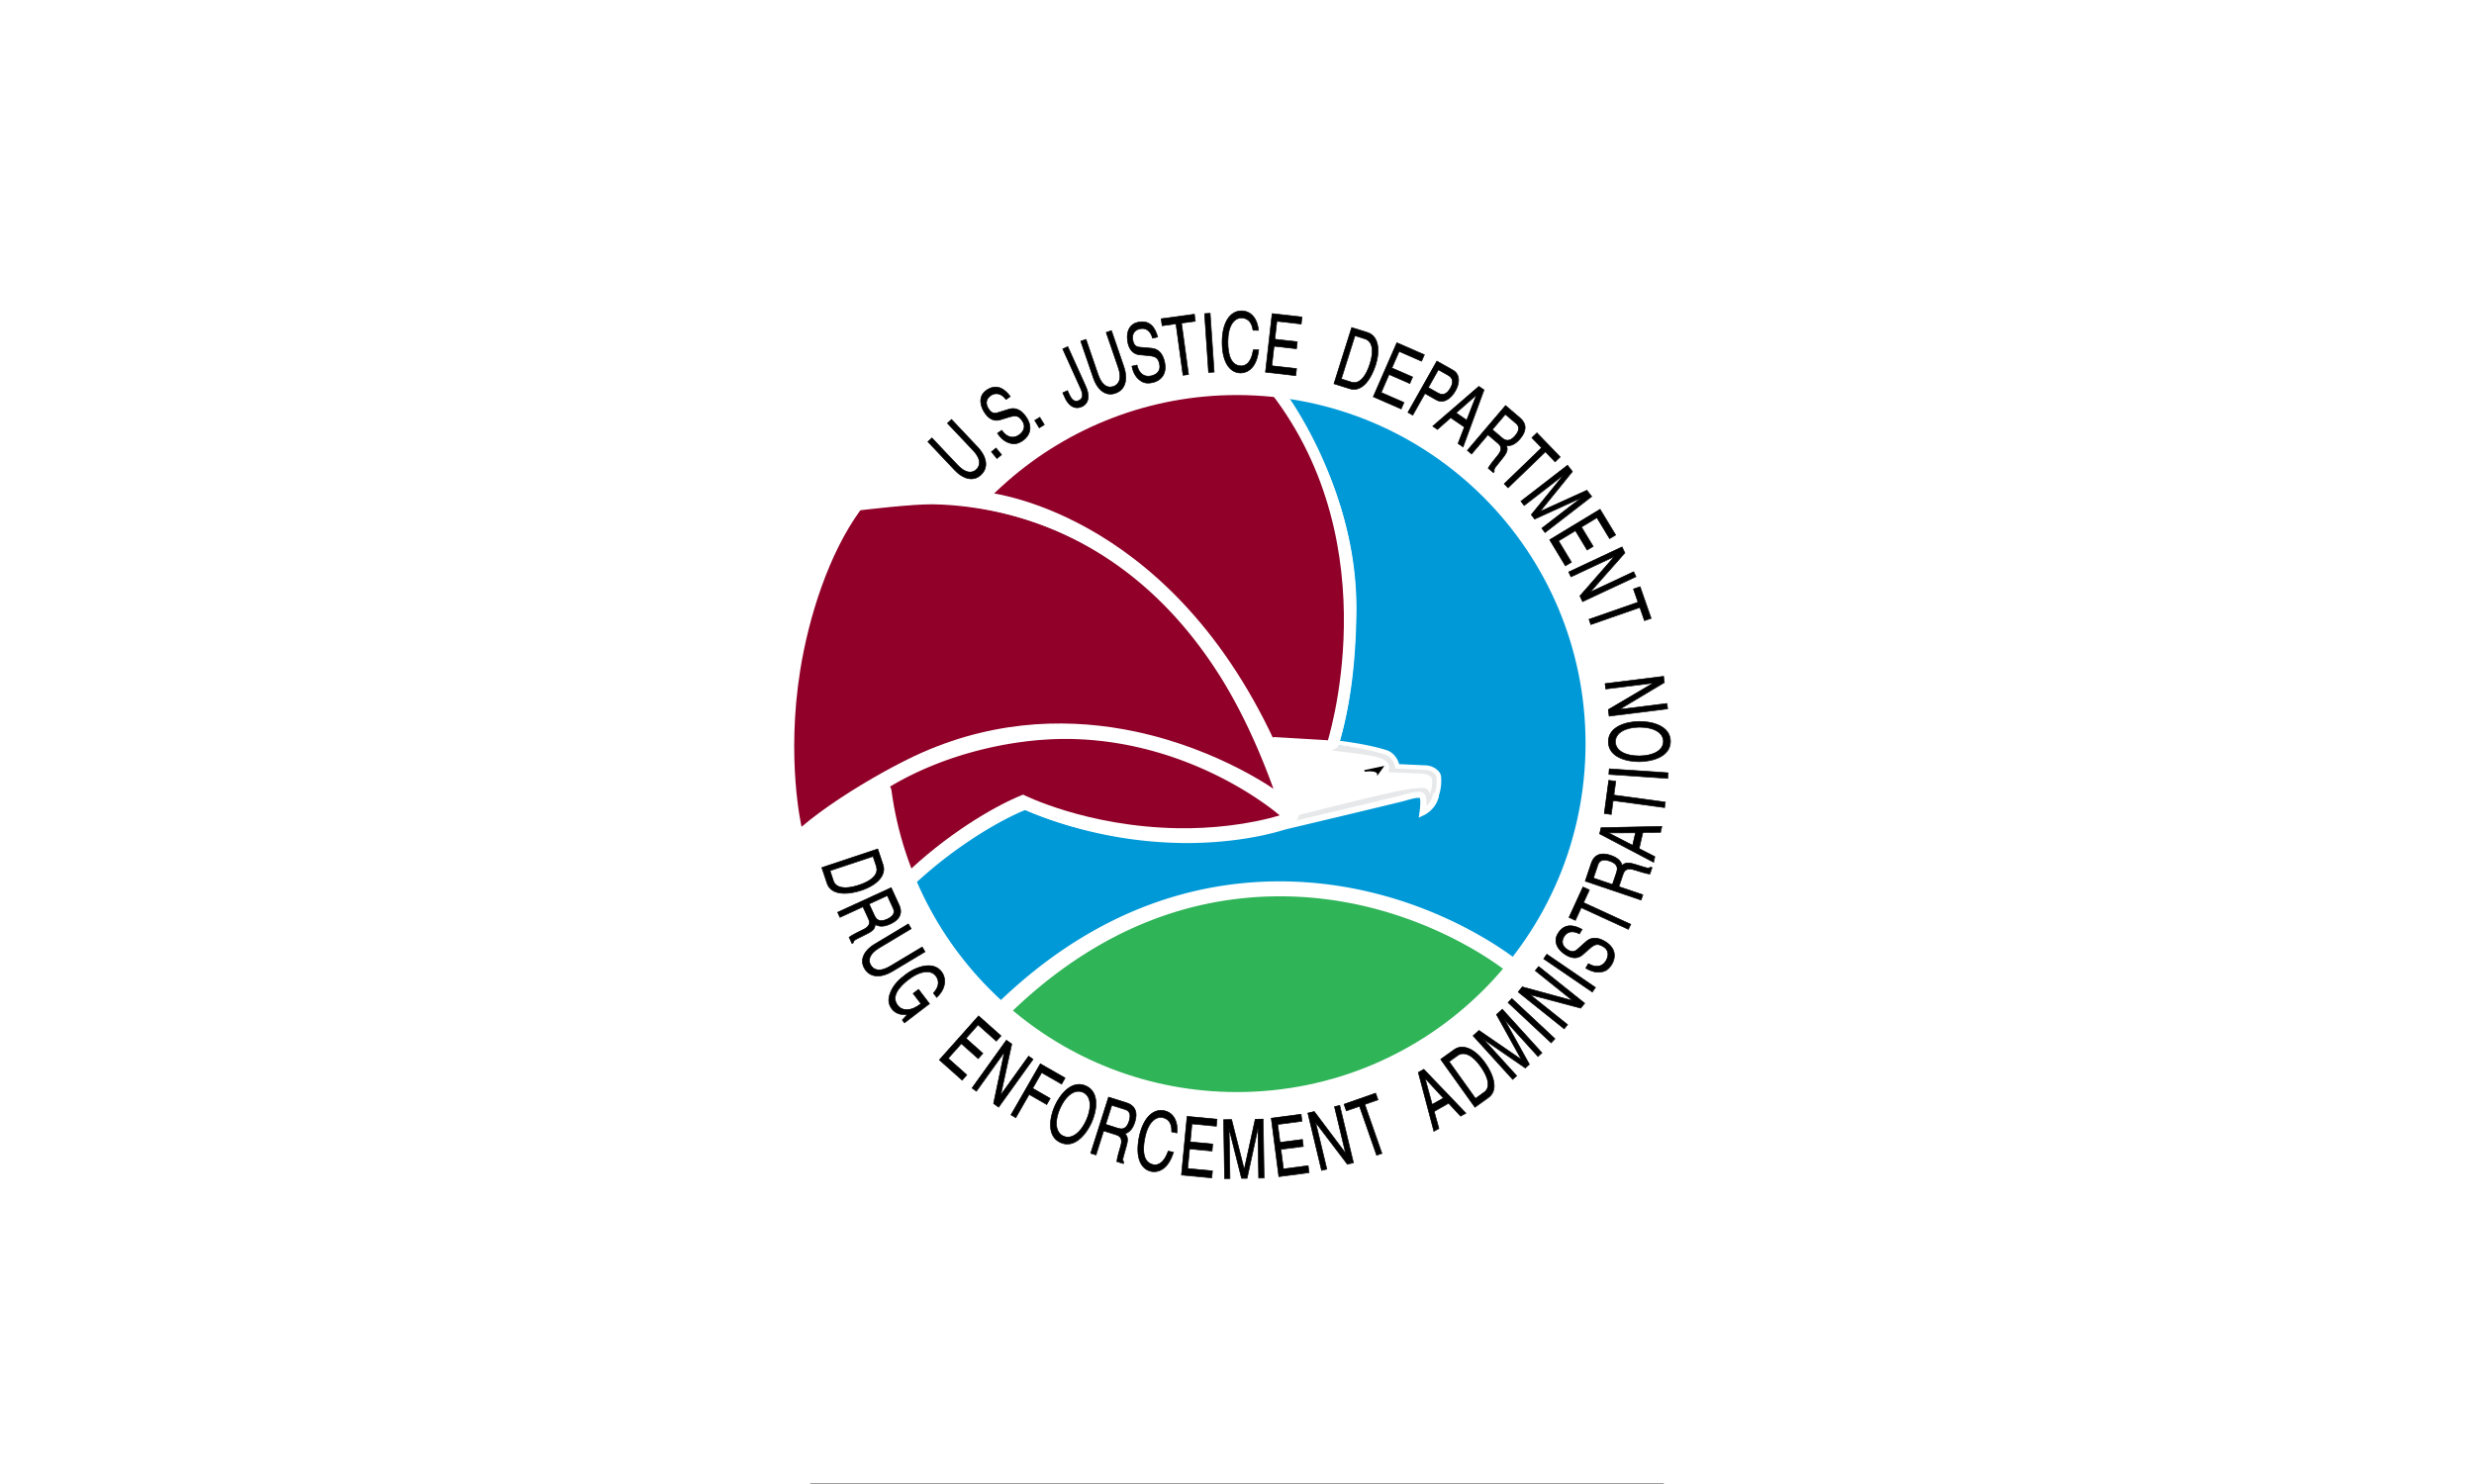
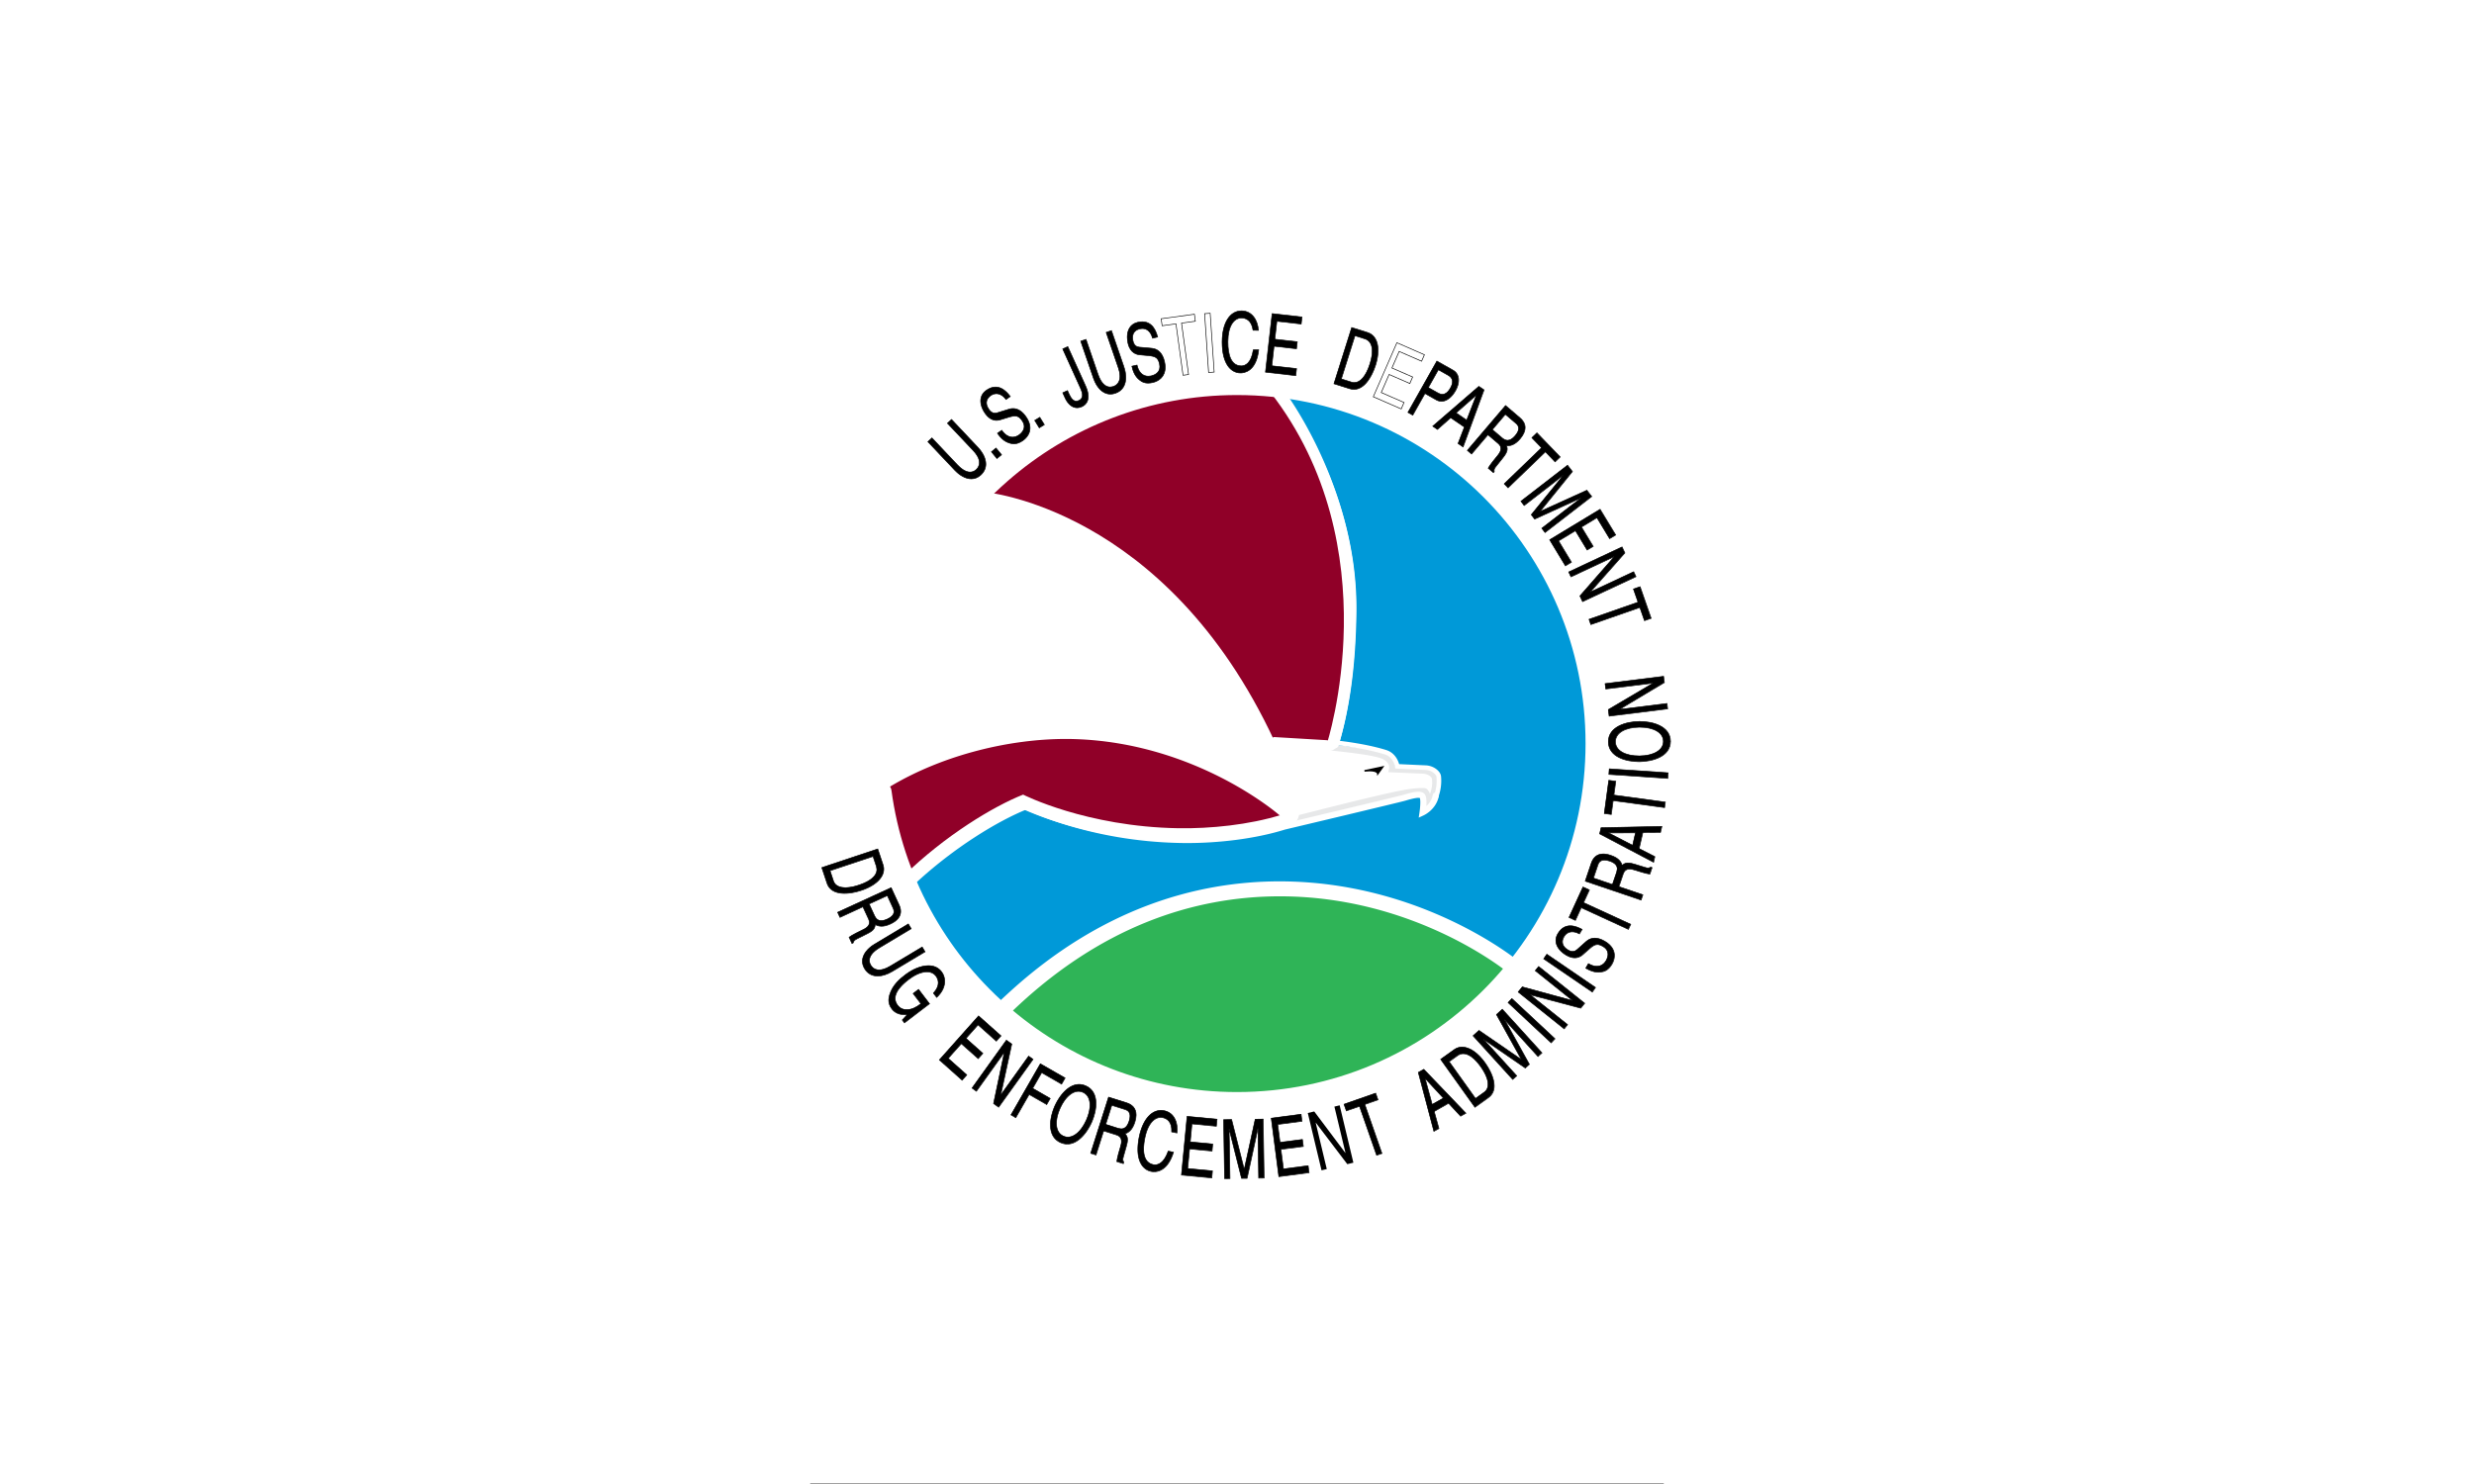
<svg xmlns="http://www.w3.org/2000/svg" version="1.0" width="400" height="240" viewBox="0 0 338.448 588.579" xml:space="preserve">
  <rect x="0" y="0" width="338.448" height="588.579" fill="#333333" stroke="none" />
  <defs>
    <linearGradient id="g">
      <stop style="stop-color:#89846c;stop-opacity:1" offset="0" />
      <stop style="stop-color:#f4edde;stop-opacity:1" offset="1" />
    </linearGradient>
    <linearGradient id="f">
      <stop style="stop-color:#8b732c;stop-opacity:1" offset="0" />
      <stop style="stop-color:#8b732c;stop-opacity:1" offset=".661" />
      <stop style="stop-color:#fff0b3;stop-opacity:1" offset="1" />
    </linearGradient>
    <linearGradient id="a">
      <stop style="stop-color:#dcddde;stop-opacity:1" offset="0" />
      <stop style="stop-color:#6c6d6f;stop-opacity:1" offset="1" />
    </linearGradient>
    <linearGradient id="d">
      <stop style="stop-color:#d9bc93;stop-opacity:1" offset="0" />
      <stop style="stop-color:#9a6c38;stop-opacity:0" offset="1" />
    </linearGradient>
    <linearGradient id="c">
      <stop style="stop-color:#1d2c5b;stop-opacity:1" offset="0" />
      <stop style="stop-color:#124b8d;stop-opacity:1" offset="1" />
    </linearGradient>
    <linearGradient id="b">
      <stop style="stop-color:#f9f3ea;stop-opacity:1" offset="0" />
      <stop style="stop-color:#eee2c5;stop-opacity:1" offset=".84" />
      <stop style="stop-color:#d5b384;stop-opacity:1" offset="1" />
    </linearGradient>
    <path d="M242.5 154.98c0 24.564-19.936 44.5-44.5 44.5s-44.5-19.936-44.5-44.5 19.936-44.5 44.5-44.5 44.5 19.936 44.5 44.5" id="e" />
  </defs>
  <path style="fill:#fff;fill-opacity:1;stroke:none" d="M56.73 179.094h299.946v179.968H56.73z" transform="translate(-506.792 -585.723) scale(3.27)" />
  <path style="fill:#fff" d="M360.012 5.969c195.525 0 354.035 158.509 354.035 354.02 0 195.541-158.51 354.043-354.035 354.043-195.549 0-354.043-158.502-354.043-354.043 0-195.511 158.494-354.02 354.043-354.02" transform="matrix(.511 0 0 .511 -14.707 110.359)" />
  <path style="fill:#0099d8;stroke:none" d="M359.902 84.688c152.674 0 276.464 123.767 276.464 276.44 0 152.697-123.79 276.464-276.464 276.464-152.673 0-276.464-123.767-276.464-276.464 0-152.673 123.791-276.44 276.464-276.44" transform="matrix(.511 0 0 .511 -14.707 110.359)" />
  <path style="fill:#fff;stroke:none" d="M349.918 421.809c6.969 5.031 24.039 5.258 43.672.773 18.375-4.203 54.883-14.156 88.219-21.461 15.415-3.375 21.649-3.047 22.938-3.047 4.531 0 2.109 11.289 2.109 11.289s8.055-8.062 6.773-20.977c-.25-2.555-3.695-6.016-9.656-6.266-15.227-.641-23.649-1.039-23.649-1.039s1.469-5.898-5.75-9.789c-5.906-3.227-24.57-5.242-41.93-7.203-19.422-2.164-39.086-3.062-39.086-3.062s-29.25 1.844-42.305-10.445c-5.945-5.562-14.016 4.805-13.438 15.094.65 12.234-5.233 43.633 12.103 56.133" transform="matrix(.511 0 0 .511 -14.707 110.359)" />
  <path style="fill:#e7e8e9" d="m349.918 421.809-1.398 1.938c4.461 3.156 11.273 4.383 19.711 4.406 7.57 0 16.43-1.086 25.875-3.234 18.477-4.227 54.954-14.164 88.204-21.445 12.837-2.836 19.079-3.023 21.423-3.023l1.016.008v-.102l-.039.078.039.023v-.102l-.039.078.133-.352-.219.297.086.055.133-.352-.219.297.047-.078-.07.062.023.016.047-.078-.07.062c.125.023.57 1.461.516 3.055 0 1.281-.141 2.68-.297 3.719-.156 1.055-.297 1.734-.297 1.734l-1.703 7.891 5.719-5.711c.195-.211 7.578-7.578 7.625-19.891 0-.969-.055-1.977-.156-3.008-.25-2.219-1.609-4.149-3.633-5.688-2.055-1.508-4.867-2.586-8.297-2.734-15.219-.617-23.618-1.023-23.649-1.023l-.102 2.375 2.312.578c.039-.148.188-.812.188-1.867.086-2.523-1.203-7.469-7.117-10.602-3.609-1.93-9.766-3.141-17.445-4.336-7.648-1.164-16.68-2.156-25.344-3.125-19.54-2.18-39.227-3.086-39.25-3.086h-.242c-.016 0-1.484.086-3.992.086-8.305.094-27.641-1.297-36.547-9.875-1.508-1.422-3.391-2.227-5.258-2.203-3.766.062-6.68 2.656-8.773 5.93-2.102 3.305-3.453 7.578-3.453 12.039l.039 1.203.039 2.148c.016 4.5-.508 10.992-.516 18.023.055 13.305 1.727 29.094 13.555 37.75l1.395-1.936 1.391-1.938c-9.562-6.773-11.609-20.844-11.57-33.875 0-6.82.523-13.195.523-18.023l-.062-2.414-.016-.938c-.016-3.461 1.102-7.008 2.703-9.484 1.594-2.555 3.602-3.805 4.742-3.727l1.992.922c11.172 10.297 31.094 11.086 39.813 11.172 2.625 0 4.234-.086 4.273-.086l-.148-2.391-.102 2.391s4.883.219 12.203.711c7.32.492 17.055 1.258 26.727 2.336 8.664.977 17.656 1.961 25.148 3.102 7.469 1.102 13.609 2.523 15.891 3.805 4.344 2.445 4.547 5.047 4.641 6.422l-.039.609-.023.148.562.102-.562-.141v.039l.562.102-.562-.141-.703 2.812 2.906.148s8.438.398 23.657 1.023c2.555.117 4.43.891 5.664 1.797 1.25.914 1.719 1.993 1.719 2.329l.141 2.539c0 5.141-1.586 9.297-3.172 12.18a25.25 25.25 0 0 1-2.156 3.297l-.68.82-.211.211 1.688 1.695 2.32.508c.016-.094.695-3.195.711-6.453-.016-1.531-.125-3.094-.75-4.609l-1.555-2.148c-.758-.633-1.805-.992-2.836-.992h-1.016c-2.688 0-9.359.25-22.446 3.133-33.398 7.32-69.954 17.281-88.243 21.461-9.133 2.094-17.704 3.133-24.813 3.133-7.922.023-14.039-1.383-16.922-3.523l-1.39 1.936z" transform="matrix(.511 0 0 .511 -14.707 110.359)" />
  <path style="fill:#fff" d="M512.834 409.293c.125-.164 5.602-7.617 5.602-19.219 0-1.156-.055-2.344-.172-3.571-.266-2.086-1.625-3.93-3.672-5.516-2.055-1.57-4.891-2.789-8.273-2.93-15.203-.656-21.884-1.023-21.907-1.023l-.102 1.789 1.766-.281c-.031-.125-.375-2.43-1.828-5.141-1.445-2.688-4.094-5.867-8.57-7.234-16.75-5.211-38.055-7.359-38.117-7.367a1.785 1.785 0 0 0-1.969 1.586 1.8 1.8 0 0 0 1.609 1.969c.016 0 5.258.531 12.602 1.711 7.32 1.164 16.703 2.984 24.812 5.516 3.359 1.039 5.297 3.336 6.477 5.516a14.892 14.892 0 0 1 1.18 2.844l.219.883.055.258.211 1.438 1.445.078c.016 0 6.743.391 21.97 1.031 2.594.117 4.742 1.047 6.258 2.203 1.523 1.117 2.281 2.562 2.281 3.023a32.817 32.817 0 0 1-2.336 15.75 32.008 32.008 0 0 1-1.695 3.43l-.539.875-.18.273.375 2.492 2.498-.383zM122.166 444.192c19.234-15.477 48.938-35.243 70.547-43.196 0 0 83.157 43.008 188.752 19.195 3.633-.836 12.297-2.742 17.109-4.867 0 0-4.133-19.656-8.93-32.047-4.844-12.422-10.516-27.016-10.516-27.016s35.398-.875 51.204 1.227c6.883-23.743 12.195-54.329 12.727-98.774 1.164-96.712-58.165-168.604-58.165-168.604s-22.118-4.477-58.782.211c-44.657 5.672-107.532 26.188-156.462 73.797-2.461 2.438-7.664 7.719-10.094 10.313-29.743-4.664-81.118.266-84.61 1.289 6.156 0 12.719-.938 15.172-1.117 1.477-.133-26.672 137.759-44.516 224.471-1.297 6.25-12.438 23.898-18.211 28.375 9.938-8.656 39.719-29.266 63.485-41.188 1.992 39.907 16.375 71.142 16.375 71.142s3.539-4.007 14.915-13.211" transform="matrix(.511 0 0 .511 -14.707 110.359)" />
  <path style="fill:#fff" d="m122.166 444.192 5.984 7.445c18.508-14.977 48.18-34.54 67.875-41.704l-3.312-8.938-4.383 8.469c.828.391 53.055 27.407 128.228 27.454 20.79 0 43.368-2.094 67.001-7.43 1.805-.414 5.008-1.109 8.445-2.016 3.469-.93 7.094-1.969 10.445-3.43a9.571 9.571 0 0 0 5.453-10.703c-.016-.07-1.062-5.094-2.734-11.727-1.703-6.672-3.961-14.883-6.617-21.797-4.844-12.414-10.5-26.977-10.531-27.016l-8.891 3.461.25 9.539s1.789-.039 4.781-.086c3.008-.039 7.18-.094 11.891-.094 11.133-.008 25.469.305 33.008 1.328a9.545 9.545 0 0 0 10.422-6.797c7.156-24.61 12.602-56.204 13.141-101.329.008-.961.008-1.922.008-2.883-.008-49.603-15.094-92.423-30.078-122.869-15-30.461-29.961-48.618-30.29-49.04a9.569 9.569 0 0 0-5.477-3.281c-.531-.102-10.704-2.118-28.36-2.118-9.227 0-20.508.562-33.524 2.211-46.305 5.914-110.923 26.93-161.908 76.43l-.078.07c-2.555 2.539-7.704 7.758-10.344 10.579l6.985 6.508 1.492-9.43c-10.094-1.57-21.829-2.078-33.5-2.094-12.867 0-25.618.656-35.516 1.391-4.961.375-9.203.766-12.438 1.109-1.594.188-2.961.359-4.078.523l-1.539.234-1.727.391a9.557 9.557 0 0 0-6.75 10.532c.688 4.695 4.696 8.188 9.446 8.188 3.555-.016 7-.273 9.875-.547 2.836-.273 5.258-.562 5.992-.609l1.617-.258-2.297-9.25 1.984 9.32.312-.07-2.297-9.25 1.984 9.32-2-9.328v9.539c1.492-.039 1.703-.172 2-.211l-2-9.328v9.539-9.531l-5.344 7.898c1.375.953 3.453 1.656 5.344 1.633v-9.531l-5.344 7.898 5.336-7.867-8.82 3.547c.422.906 1.039 2.562 3.484 4.32l5.336-7.867-8.82 3.547 8.57-3.445-9.188.93c.078.461.078 1.055.617 2.516l8.57-3.445-9.188.93 8.125-.812H80.63l.039.812 8.125-.812H80.63h4.484l-4.469-.359-.016.359h4.484l-4.469-.359c0 .086-.133 1.148-.367 2.562-1.75 11.102-8.789 46.899-17.344 89.298-8.562 42.469-18.664 91.798-26.688 130.783l-.016.031c-.094.461-.891 2.469-2.062 4.672-1.75 3.383-4.352 7.617-6.875 11.172a66.014 66.014 0 0 1-3.579 4.633c-1.031 1.25-1.984 2.133-2.18 2.266l5.852 7.531 6.281 7.196c4.312-3.782 14.156-11.071 25.547-18.618 11.407-7.562 24.586-15.539 35.938-21.227l-4.281-8.54-9.531.477c2.141 41.922 16.977 74.024 17.234 74.657a9.558 9.558 0 0 0 7.273 5.461c3.187.469 6.414-.695 8.54-3.125h.016c.438-.469 4.086-4.273 13.766-12.109l-.023.016-5.979-7.445-6.008-7.406c-11.657 9.445-15.586 13.758-16.055 14.289l7.148 6.328 8.672-3.977-.102-.25c-1.344-2.93-13.672-31.875-15.422-67.399a9.53 9.53 0 0 0-4.719-7.758 9.54 9.54 0 0 0-9.086-.281c-12.414 6.227-26.024 14.5-37.922 22.399-11.93 7.914-21.938 15.25-27.547 20.125-3.883 3.383-4.367 9.266-1.086 13.25 3.266 3.992 9.133 4.648 13.211 1.477 2.578-2.047 4.578-4.36 6.75-7.079 3.172-4.055 6.383-8.883 9.07-13.523a95.3 95.3 0 0 0 3.539-6.766c.992-2.203 1.805-4.148 2.336-6.617 8.695-42.274 19.844-96.681 28.829-141.376 4.492-22.352 8.438-42.274 11.266-57.04 1.414-7.398 2.547-13.5 3.336-18.031.391-2.258.703-4.117.938-5.625l.266-1.992c.07-.648.133-1.117.141-2.078-.023-.438.016-.898-.211-2.156-.172-.648-.297-1.539-1.289-3.188a10.01 10.01 0 0 0-2.734-2.821c-1.367-.969-3.453-1.672-5.367-1.648-1.492.039-1.695.172-1.992.227l-.32.062 2.312 9.266-.688-9.516c-1.727.133-3.805.391-6.406.641-2.562.25-5.484.453-8.078.438v9.555l2.703 9.148-1.562-5.281 1.172 5.383.391-.102-1.562-5.281 1.172 5.383.406-.062c2.266-.375 9.43-1.141 18.477-1.766 9.086-.617 20.297-1.141 31.407-1.141 11.062 0 22.078.523 30.54 1.859a9.638 9.638 0 0 0 8.469-2.922c2.203-2.375 7.461-7.703 9.82-10.062l-6.727-6.758 6.648 6.836c46.907-45.719 107.993-65.735 151.017-71.173 12.165-1.547 22.649-2.055 31.11-2.055 8.102 0 14.383.461 18.578.906 2.079.227 3.665.445 4.672.617l1.086.164.234.055 1.898-9.359-7.359 6.07.102.133c1.375 1.688 15.477 19.484 29.109 47.907 13.664 28.438 26.805 67.461 26.805 111.72l-.023 2.664c-.539 43.735-5.742 73.336-12.375 96.22l9.18 2.664 1.25-9.461c-9.625-1.266-23.993-1.469-35.532-1.5-9.648 0-17.102.203-17.156.203a9.568 9.568 0 0 0-7.711 4.258c-1.711 2.562-2.055 5.844-.945 8.727 0 0 5.672 14.602 10.516 27.023 2.141 5.493 4.336 13.29 5.891 19.547a267.5 267.5 0 0 1 1.898 7.875c.453 1.969.688 3.109.688 3.109l9.344-1.945-3.875-8.742c-1.461.68-4.578 1.648-7.562 2.414a242.42 242.42 0 0 1-7.805 1.883c-22.118 4.984-43.25 6.945-62.774 6.945-35.258 0-65.321-6.398-86.47-12.781-10.578-3.195-18.922-6.391-24.586-8.75a159.01 159.01 0 0 1-6.383-2.82l-1.586-.75-.359-.188-.07-.031a9.527 9.527 0 0 0-7.688-.477c-23.523 8.758-53.29 28.758-73.235 44.743l-.023.016 6.003 7.405z" transform="matrix(.511 0 0 .511 -14.707 110.359)" />
  <path style="fill:#900028" d="M163.783 165.892c33.734-30.445 67.454-48.954 97.501-61.516 61.157-25.508 124.517-15.977 124.517-15.977 93.735 120.774 43.821 273.112 43.821 273.112l-40.68-2.398c-84.446-181.58-225.159-193.221-225.159-193.221" transform="matrix(.511 0 0 .511 -14.707 110.359)" />
  <path style="fill:#fff" d="m429.724 358.543-40.68-2.422a1.846 1.846 0 0 0-1.961 1.727c-.047 1.016.719 1.898 1.742 1.945l40.672 2.43a1.847 1.847 0 0 0 1.961-1.727c.055-1.023-.711-1.906-1.734-1.953M438.614 363.004c7.359-24.196 13.133-57.915 13.672-104.259.016-.961.016-1.922.016-2.898-.039-96.244-56.157-169.041-56.274-169.252a2.391 2.391 0 0 0-3.359-.445 2.397 2.397 0 0 0-.43 3.352s.828 1.078 2.336 3.219c10.555 14.977 52.993 80.571 52.969 163.127 0 .945-.016 1.898-.023 2.828-.539 45.985-6.273 79.266-13.477 102.938-.375 1.273.32 2.602 1.602 2.984a2.39 2.39 0 0 0 2.968-1.594" transform="matrix(.511 0 0 .511 -14.707 110.359)" />
  <path style="fill:#900028" d="M101.009 464.067c-8.062-20.648-16.102-48.641-17.469-66.18 45.813-29.422 104.243-42.258 150.142-40.93 95.962 2.852 160.58 59.54 160.58 59.54-24.985 7.766-55.141 10.773-79.774 10.367-71.657-1.141-120.501-26.094-120.501-26.094-22.837 9.016-60.532 31.633-92.978 63.297" transform="matrix(.511 0 0 .511 -14.707 110.359)" />
  <path style="fill:#fff" d="M108.446 471.521c31.36-29.656 67.048-50.883 88.688-59.43l-.891-2.219-1.086 2.109c.203.109 49.368 25.188 121.572 26.352 1.492.023 3 .047 4.516.047 23.946-.008 52.18-3.086 75.978-10.485l-.703-2.266.562 2.305s22.297-5.305 45.102-10.742c22.852-5.469 46.017-11.023 48.212-11.664 2.938-.867 7.766-2.266 10.352-2.227l.992.078.219.062v-.023l-.008.023h.008v-.023l-.008.023.531-.703-.719.508.195.195.523-.703-.719.508v.031c.195.281.461 1.914.422 3.617 0 1.688-.148 3.562-.289 4.969-.156 1.43-.297 2.406-.297 2.406l-.648 4.375 4.023-1.859c.195-.141 9.508-4.32 11.562-14.82.25-1.281-.609-2.531-1.906-2.781a2.399 2.399 0 0 0-2.789 1.906c-.719 3.898-2.906 6.727-5.016 8.633a19.476 19.476 0 0 1-2.773 2.109l-.844.492-.258.125 1.016 2.172 2.352.344c0-.062.641-4.188.641-8.07 0-1.305-.07-2.594-.297-3.789-.273-1.18-.516-2.383-1.852-3.492-1.344-.945-2.703-1.062-4.062-1.086-3.875.023-8.688 1.578-11.68 2.406-1.798.531-25.235 6.164-47.993 11.602-22.797 5.461-45.063 10.75-45.11 10.766l-.062.008-.094.031c-23.141 7.203-51.032 10.266-74.563 10.25-1.492 0-2.969 0-4.438-.039-35.563-.555-65.477-7.032-86.493-13.36-10.484-3.156-18.766-6.289-24.398-8.625a159.94 159.94 0 0 1-6.43-2.789c-1.445-.672-2.148-1.039-2.148-1.039l-.961-.492-1.016.391c-22.391 8.875-58.329 30.305-90.181 60.415a2.373 2.373 0 0 0-.094 3.383 2.374 2.374 0 0 0 3.36.085" transform="matrix(.511 0 0 .511 -14.707 110.359)" />
  <path d="m219.728 305.713 7.2-1.512-1.883 2.598s-.088-1.668-5.317-1.086" />
  <path d="m458.849 382.355.125.586 12.57-2.656-2.781 3.844.492.352.586-.039c0-.125-.117-.93-1.109-1.641-.969-.695-2.711-1.289-5.969-1.289-1.125 0-2.438.078-3.984.25l.07.593.125.586-.125-.586.062.586c1.5-.164 2.773-.227 3.852-.227 3.117 0 4.609.57 5.289 1.062l.555.602.039.141.039-.008h-.039v.008l.039-.008h-.039l.086 1.695 4.695-6.461.891-1.266-15.586 3.289.18 1.172-.063-.585z" style="stroke:none;fill:#000" transform="matrix(.511 0 0 .511 -14.707 110.359)" />
  <path style="fill:#2fb457" d="M174.893 568.654c4.359-4.297 7.328-7.078 11.688-11.062 70.47-64.259 143.041-84.556 205.854-84.712 109.291-.242 183.299 61.157 183.299 61.157l-3.556 3.852s-66.414 88.524-181.587 99.61c-88.751 8.57-163.127-21.281-211.206-65.149l-4.492-3.696z" transform="matrix(.511 0 0 .511 -14.707 110.359)" />
  <path style="fill:#fff" d="m174.893 568.654 3.352 3.391c4.312-4.266 7.211-6.945 11.539-10.922 69.657-63.47 140.845-83.274 202.667-83.478h.633c53.579 0 98.548 15.039 130.126 30.126 15.781 7.508 28.211 15.047 36.664 20.672 4.219 2.812 7.453 5.148 9.617 6.773 1.078.82 1.898 1.438 2.438 1.867l.758.625 3.048-3.672-3.509-3.242-3.555 3.867-.305.359-.703.914c-7.336 9.352-71.758 86.751-177.541 96.821a312.27 312.27 0 0 1-29.758 1.438c-74.196 0-136.142-27.383-177.768-65.368l-.188-.164-4.484-3.688-3.031 3.681 3.352 3.391-3.352-3.391-3.031 3.68 4.492 3.703 3.031-3.688-3.227 3.516c43.399 39.61 107.626 67.876 184.205 67.876 10.023 0 20.258-.484 30.672-1.5 58.735-5.648 104.947-31.023 136.416-54.898 31.5-23.892 48.36-46.353 48.54-46.579l-3.813-2.875 3.508 3.234 3.563-3.852a4.808 4.808 0 0 0 1.25-3.555 4.71 4.71 0 0 0-1.719-3.352c-.438-.328-74.915-62.196-185.698-62.259h-.664c-63.829.141-137.751 20.891-209.057 85.97-4.375 4-7.43 6.836-11.828 11.188a4.753 4.753 0 0 0-1.414 3.609 4.85 4.85 0 0 0 1.742 3.461l3.032-3.679z" transform="matrix(.511 0 0 .511 -14.707 110.359)" />
  <path style="fill:#fff" d="M180.361 573.959c72.438-71.984 147.611-94.071 212.268-94.235h.734c52.766 0 97.017 14.82 128.08 29.634 15.539 7.414 27.773 14.828 36.109 20.383a218.483 218.483 0 0 1 9.5 6.688c2.125 1.609 3.195 2.492 3.203 2.492 1.031.852 2.555.703 3.422-.312a2.432 2.432 0 0 0-.32-3.43c-.227-.156-72.625-60.29-179.994-60.313h-.742c-65.759.117-142.431 22.789-215.69 95.642a2.417 2.417 0 0 0-.008 3.438c.954.95 2.477.95 3.438.013" transform="matrix(.511 0 0 .511 -14.707 110.359)" />
  <path style="fill:#fff;stroke:none" d="M89.415 358.355c.816-80.124 36.47-151.908 92.532-200.923 47.566-41.586 109.821-66.782 177.955-66.775 74.712 0 142.291 30.266 191.275 79.212 48.954 48.977 79.22 116.556 79.22 191.26 0 74.728-30.266 142.307-79.22 191.283-48.984 48.946-116.563 79.212-191.275 79.228-137.095.008-250.401-102.056-268.097-234.284-.422-3.273-3.43-5.562-6.688-5.125-3.266.438-5.562 3.438-5.117 6.695C98.453 537.06 216.751 643.553 359.901 643.561c155.979 0 282.425-126.454 282.425-282.433 0-155.963-126.446-282.41-282.425-282.41-154.994 0-280.839 124.869-282.409 279.519-.039 3.289 2.609 5.984 5.906 6.023 3.283.041 5.978-2.608 6.017-5.905" transform="matrix(.511 0 0 .511 -14.707 110.359)" />
  <path d="m56.02 166.353 10.414 11.022c3.297 3.488 4.539 7.851 1.273 10.94-3.201 3.022-7.344 1.386-10.346-1.784L46.648 175.2l1.605-1.524 10.114 10.7c3.489 3.693 6.028 3.218 7.465 1.857 1.477-1.385 2.223-3.94-1.274-7.624L54.4 167.878l1.621-1.525z" />
  <path d="m138.431 109.595-.188.156 20.399 21.579c3.797 4.008 6.172 8.617 6.172 12.898 0 2.953-1.117 5.75-3.656 8.18-2.305 2.156-4.797 3.062-7.368 3.062-4.344.016-8.883-2.672-12.547-6.539l-20.82-22.023 2.805-2.648 19.609 20.781c3.93 4.148 7.297 5.672 10.023 5.672 2.031 0 3.703-.859 4.93-2.039 1.414-1.312 2.492-3.18 2.492-5.547 0-2.633-1.336-5.875-4.969-9.703l-19.719-20.844 2.984-2.812-.147-.173-.188.156.188-.156-.172-.188-3.172 2.984-.164.172 20.039 21.196c3.579 3.758 4.86 6.906 4.86 9.367-.016 2.219-1.016 3.953-2.352 5.195-1.172 1.109-2.719 1.906-4.61 1.906-2.539 0-5.773-1.43-9.672-5.523l-19.953-21.118-3.32 3.133-.164.172 21.133 22.367c3.719 3.93 8.367 6.68 12.906 6.688 2.672 0 5.321-.969 7.672-3.195 2.648-2.5 3.828-5.461 3.82-8.523 0-4.461-2.453-9.148-6.297-13.219l-20.547-21.766-.18.164.173.188z" style="stroke:none;fill:#000" transform="matrix(.511 0 0 .511 -14.707 110.359)" />
  <path d="m71.835 179.19 1.82-1.504 2.204 2.658-1.828 1.505z" />
  <path style="stroke:none;fill:#000" d="m173.135 131.611-.164-.172-3.727 3.086-.195.156 4.445 5.399.149.179 3.773-3.086.18-.172-.157-.179-.179.156-.141-.18-3.406 2.805-3.992-4.859 3.203-2.633 4.156 5.008.18-.141-.141-.18.141.18.179-.156z" transform="matrix(.511 0 0 .511 -14.707 110.359)" />
  <path d="M77.631 158.442c-2.18-2.89-4.55-2.615-6.071-1.553-1.126.806-2.727 2.61-.683 5.508 1.15 1.625 2.315 1.593 3.297 1.318l4.69-1.45c2.144-.634 4.51-.063 6.642 2.974 3.19 4.526 1.122 7.852-1.165 9.46-2.475 1.745-4.187 1.374-5.333 1.018-2.176-.667-3.513-2.103-4.782-3.88l1.705-1.201c2.435 3.452 5.129 3.073 6.837 1.872 1.302-.919 3.162-2.946 1.225-5.693-1.405-1.995-2.506-2.175-5.232-1.369l-3.373 1.026c-1.082.328-3.669.834-6.024-2.487-2.1-2.985-2.794-6.877.44-9.156 4.673-3.306 7.958.363 9.515 2.422l-1.688 1.19z" />
  <path d="m180.729 94.11.195-.156c-2.539-3.336-5.234-4.586-7.664-4.57-1.711 0-3.281.609-4.539 1.492-1.469 1.055-3.367 2.961-3.367 5.805 0 1.531.539 3.305 1.961 5.305 1.586 2.258 3.258 2.977 4.82 2.977l1.891-.312 9.188-2.836a10.379 10.379 0 0 1 2.938-.438c3.234 0 6.625 1.664 9.781 6.172 2.289 3.234 3.172 6.133 3.172 8.648 0 4.312-2.602 7.563-5.391 9.547-2.773 1.953-5.047 2.523-6.875 2.523-1.312 0-2.414-.297-3.336-.578-4.188-1.273-6.773-4.031-9.242-7.508l-.195.148.148.188 3.32-2.344-.133-.195-.195.125c2.805 4.016 5.859 5.469 8.586 5.453 1.93 0 3.695-.727 5.125-1.727 1.789-1.258 4.125-3.578 4.141-6.758 0-1.43-.484-3.016-1.68-4.703-1.781-2.547-3.398-3.688-5.758-3.672-1.312 0-2.836.344-4.742.898l-6.602 2a9.867 9.867 0 0 1-2.922.453c-2.398 0-5.57-.961-8.594-5.234-2.086-2.961-3.453-6.367-3.453-9.562 0-3.039 1.227-5.883 4.25-8.039 2.594-1.812 4.953-2.523 7.055-2.523 5.219-.016 9.078 4.383 11.242 7.258l.18-.164-.141-.195-3.305 2.312.141.21.195-.156-.195.156.125.18 3.312-2.297.211-.148-.148-.203c-2.195-2.883-6.102-7.438-11.617-7.438-2.203 0-4.672.742-7.344 2.625-3.141 2.234-4.445 5.25-4.445 8.422 0 3.336 1.422 6.828 3.555 9.836 3.07 4.383 6.43 5.453 8.977 5.438 1.273 0 2.336-.258 3.062-.477l6.594-2c1.914-.562 3.375-.867 4.609-.867 2.195.008 3.609.961 5.367 3.461 1.164 1.625 1.586 3.102 1.586 4.43.016 2.914-2.203 5.148-3.93 6.375-1.359.953-3.039 1.641-4.852 1.641-2.562-.008-5.43-1.336-8.195-5.258l-.141-.188-3.516 2.492-.211.125.148.211c2.477 3.493 5.148 6.36 9.484 7.672.93.297 2.094.609 3.477.609 1.938 0 4.312-.609 7.164-2.625 2.867-2.008 5.586-5.415 5.586-9.93 0-2.633-.93-5.617-3.258-8.93-3.219-4.594-6.766-6.367-10.18-6.367-1.055 0-2.078.164-3.078.461l-9.172 2.836-1.766.266c-1.406 0-2.883-.57-4.43-2.75-1.375-1.945-1.883-3.625-1.883-5.031 0-2.609 1.75-4.398 3.172-5.414 1.195-.828 2.656-1.414 4.266-1.414 2.266.016 4.805 1.125 7.266 4.398l.133.172.195-.133-.123-.18z" style="stroke:none;fill:#000" transform="matrix(.511 0 0 .511 -14.707 110.359)" />
  <path d="m88.995 166.733 2.024-1.234 1.804 2.942-2.02 1.241z" />
  <path style="stroke:none;fill:#000" d="m207.127 107.79-.125-.195-4.148 2.539-.195.117 3.664 5.992.109.188 4.156-2.539.204-.133-.125-.203-.204.125-.117-.196-3.75 2.289-3.281-5.367 3.539-2.164 3.406 5.547.203-.109-.117-.196.117.196.204-.125z" transform="matrix(.511 0 0 .511 -14.707 110.359)" />
  <path d="m102.003 154.917.67 1.493c1.17 2.54 2.428 3.086 3.82 2.455 1.869-.854 1.657-2.686.723-4.761l-7.113-15.716 2.012-.906 7.03 15.536c2.255 4.97.578 7.348-1.43 8.263-3.468 1.572-5.743-1.406-6.637-3.397l-.962-2.108 1.887-.859z" />
  <path d="m228.432 87.212-.203.109 1.312 2.906c1.711 3.773 3.602 5.414 5.695 5.414l2.07-.492c2.078-.938 2.938-2.531 2.922-4.43 0-1.555-.539-3.336-1.375-5.188l-13.82-30.555 3.508-1.586 13.648 30.196c1.492 3.281 2.102 5.969 2.102 8.133-.008 4.25-2.25 6.555-4.789 7.742-1.305.578-2.5.828-3.617.828-4.547.023-7.656-4.273-9.055-7.375l-1.773-3.891 3.484-1.586-.109-.225-.203.109.203-.109-.086-.219-3.703 1.68-.219.102 1.977 4.344c1.422 3.156 4.617 7.633 9.484 7.648 1.18 0 2.453-.273 3.812-.883 2.664-1.219 5.078-3.742 5.062-8.164 0-2.258-.617-5-2.125-8.328l-13.859-30.633-4.156 1.883-.219.102 14.016 30.985c.812 1.82 1.344 3.539 1.344 4.992-.008 1.758-.719 3.109-2.625 4l-1.898.453c-1.805 0-3.562-1.414-5.273-5.141l-1.312-2.906-.102-.219-.203.086.085.218z" style="stroke:none;fill:#000" transform="matrix(.511 0 0 .511 -14.707 110.359)" />
  <path d="m119.43 131.127 4.927 14.338c1.556 4.55.886 9.037-3.361 10.498-4.156 1.429-7.26-1.773-8.678-5.896l-5.069-14.757 2.092-.723 4.778 13.927c1.66 4.81 4.151 5.417 6.035 4.786 1.92-.666 3.632-2.67 1.988-7.472l-4.798-13.99 2.087-.71z" />
  <path d="m262.542 40.649-.234.062 9.641 28.086c.977 2.805 1.5 5.594 1.5 8.188-.016 5.563-2.367 10.125-7.914 12.047-1.328.461-2.586.664-3.781.664-6.039.008-10.609-5.359-12.898-12.055l-9.852-28.656 3.641-1.25 9.266 27.023c2.602 7.524 6.312 9.93 9.664 9.93l2.461-.422c2.766-.945 5.359-3.344 5.352-8.149 0-1.867-.398-4.109-1.305-6.789l-9.312-27.133 3.852-1.328-.081-.218-.234.062.234-.062-.078-.234-4.086 1.398-.234.086 9.484 27.594c.914 2.625 1.273 4.82 1.273 6.625 0 4.618-2.398 6.774-5.016 7.704l-2.312.383c-3.094 0-6.617-2.164-9.203-9.602l-9.422-27.477-4.328 1.477-.219.086 9.993 29.102c2.328 6.774 7 12.375 13.359 12.383 1.242 0 2.555-.219 3.914-.68 5.781-1.977 8.258-6.836 8.25-12.508 0-2.656-.531-5.484-1.508-8.336l-9.711-28.312-.234.078.078.233z" style="stroke:none;fill:#000" transform="matrix(.511 0 0 .511 -14.707 110.359)" />
  <path d="M135.716 134.125c-.922-3.489-3.221-4.131-5.025-3.708-1.35.307-3.513 1.373-2.722 4.83.455 1.927 1.557 2.354 2.563 2.454l4.894.436c2.22.223 4.19 1.628 5.03 5.252 1.245 5.393-1.925 7.697-4.647 8.323-2.954.683-4.403-.307-5.321-1.07-1.765-1.433-2.467-3.268-2.966-5.404l2.028-.451c.958 4.107 3.58 4.766 5.624 4.299 1.557-.36 4.04-1.541 3.29-4.798-.552-2.383-1.506-2.962-4.332-3.246l-3.505-.32c-1.13-.11-3.72-.618-4.646-4.582-.822-3.54-.012-7.404 3.848-8.31 5.576-1.286 7.233 3.349 7.911 5.836l-2.024.459z" />
  <path d="m294.417 46.516.234-.047c-1.5-5.734-4.961-7.688-8.165-7.68l-1.961.234c-2.281.508-5.852 2.18-5.852 6.977 0 .812.117 1.734.367 2.773.883 3.852 3.172 4.805 5.211 4.969l9.571.859c4.258.438 7.992 3.086 9.625 10.094.367 1.609.539 3.086.539 4.414 0 7.266-5 10.563-9.438 11.594-1.352.305-2.516.438-3.57.438-3.375 0-5.282-1.359-6.649-2.477-3.398-2.766-4.742-6.281-5.719-10.438l-.234.039.047.25 3.977-.906-.055-.227-.234.039c1.547 6.711 5.438 8.883 9.047 8.867l2.258-.258c2.688-.609 6.883-2.516 6.883-7.398l-.273-2.273c-1.055-4.734-3.148-6.031-8.695-6.539l-6.852-.625c-2.18-.234-7.086-1.141-8.891-8.789-.359-1.57-.562-3.18-.562-4.734.031-5.242 2.234-9.906 7.93-11.243 1.273-.281 2.438-.43 3.508-.43 7.899-.008 10.508 7.391 11.68 11.672l.234-.055-.055-.25-3.969.914.063.236.234-.047-.234.047.055.25 3.953-.93.25-.047-.078-.25c-1.148-4.281-3.852-12-12.133-12-1.102 0-2.305.125-3.617.438-5.961 1.375-8.312 6.336-8.289 11.696 0 1.594.203 3.25.57 4.836 1.82 7.883 7.047 8.961 9.297 9.156l6.868.633c5.523.586 7.156 1.555 8.281 6.164l.258 2.172c0 4.539-3.898 6.32-6.531 6.93l-2.141.242c-3.415-.008-7.04-1.93-8.579-8.484l-.047-.234-4.211.961-.234.055.062.227c.969 4.188 2.383 7.852 5.883 10.695 1.375 1.141 3.445 2.618 6.946 2.602 1.094 0 2.297-.133 3.672-.453 4.57-1.039 9.828-4.532 9.828-12.063 0-1.375-.188-2.875-.555-4.516-1.648-7.148-5.609-10.031-10.07-10.469l-9.563-.859c-1.93-.211-3.914-.922-4.805-4.594-.234-1-.32-1.898-.32-2.672 0-4.492 3.258-6 5.461-6.508l1.859-.219c3 .016 6.219 1.734 7.704 7.305l.047.234.234-.047-.055-.251z" style="stroke:none;fill:#000" transform="matrix(.511 0 0 .511 -14.707 110.359)" />
-   <path d="m152.677 127.399-5.473.75 2.79 20.39-2.195.29-2.79-20.385-5.484.755-.387-2.778 13.163-1.8z" />
  <path style="stroke:none;fill:#000" d="m301.347 31.398-.234.04.039.234-.039-.234-.235.023.743 5.438.023.234 10.75-1.468 5.477 39.898 4.515-.602.235-.031-5.446-39.914 10.477-1.43.234-.031-.758-5.664-.046-.243-26.227 3.579.023.234.235-.023.039.234 25.531-3.484.672 4.96-10.477 1.43-.25.024 5.461 39.922-3.812.508-5.485-39.899-10.726 1.469z" transform="matrix(.511 0 0 .511 -14.707 110.359)" />
-   <path d="m156.345 124.397 2.212-.147 1.58 23.315-2.2.16z" />
  <path style="stroke:none;fill:#000" d="m339.34 26.93-4.555.312-.234.008 3.125 46.133 4.57-.328.242-.008-.023-.234-.25.008v-.235l-4.086.289-3.07-45.18 3.836-.257 3.101 45.398.219-.015v-.235.235l.25-.008z" transform="matrix(.511 0 0 .511 -14.707 110.359)" />
  <path d="M175.565 130.987c-.583-4.12-2.974-4.874-4.55-4.878-2.958-.035-5.374 3.082-5.417 9.233-.049 5.505 1.285 9.752 5.344 9.784 1.433.004 3.92-.958 4.722-6.379l2.14.004c-.982 8.822-5.992 9.181-7.225 9.169-3.72-.032-7.329-3.513-7.272-12.498.072-7.193 2.985-12.158 7.735-12.134 4.215.048 6.371 3.803 6.662 7.72l-2.14-.02z" />
  <path d="m372.41 40.375.234-.023c-1.133-8.165-5.984-9.774-9.125-9.774h-.094c-5.953.016-10.68 6.297-10.758 18.321v.523c-.016 10.523 2.664 18.781 10.695 18.859h.039c2.93.008 7.891-2.047 9.438-12.695l-.234-.023v.234l4.188.023v-.25l-.234-.023c-1.922 16.953-11.328 17.688-13.82 17.734h-.086c-7.039-.062-13.969-6.562-13.984-23.758v-.453c.148-14.016 5.758-23.54 14.797-23.516h.094c8.07.062 12.219 7.266 12.797 14.883l.242-.023v-.25l-4.188-.031v.242l.234-.023-.235.023v.234l4.188.055h.258l-.023-.273c-.555-7.711-4.852-15.227-13.273-15.321h-.094c-9.461.016-15.156 9.906-15.266 23.985l-.016.469c-.008 17.289 7.086 24.18 14.453 24.234h.102c2.609.023 12.406-1 14.289-18.156l.023-.266-4.445-.023h-.211l-.039.211c-1.555 10.5-6.25 12.258-8.953 12.273h-.039c-7.594-.023-10.211-7.867-10.227-18.375l.016-.523c.086-11.953 4.734-17.86 10.273-17.844h.078c3.008.047 7.516 1.406 8.672 9.344l.008.211h.227v-.235z" style="stroke:none;fill:#000" transform="matrix(.511 0 0 .511 -14.707 110.359)" />
  <path style="stroke:none" d="m386.958 67.954 19.187 2.171-.617 5.461-23.485-2.703 5.165-45.461 23.164 2.648-.61 5.454-18.875-2.157-1.586 13.946 17.414 1.977-.609 5.437-17.422-1.969z" transform="matrix(.511 0 0 .511 -14.707 110.359)" />
  <path style="stroke:none;fill:#000" d="M388.458 52.485 386.7 68.18l19.179 2.164-.593 5.219.242.023.031-.234-.031.234.234.024.625-5.445.024-.25-19.18-2.165 1.664-14.734 17.414 1.977.649-5.672.015-.25-17.406-1.969 1.531-13.477 18.867 2.157.649-5.688.023-.235-23.64-2.695-5.219 45.93 23.961 2.75.023-.234-.234-.024.031-.234-23.258-2.672 5.11-44.985 22.695 2.586-.555 4.969-18.867-2.141-1.656 14.407L406.45 49.5l-.555 4.969z" transform="matrix(.511 0 0 .511 -14.707 110.359)" />
  <path d="m210.563 150.287 4.083 1.285c2.742.866 5.5-1.644 7.27-7.277 1.767-5.608.853-9.009-2.009-9.91l-3.944-1.25-5.4 17.152-2.072-.77 6.183-19.615 6.327 1.988c4.063 1.281 5.17 6.478 3.15 12.916-1.585 5.002-5.134 10.97-10.267 9.357l-6.239-1.964.846-2.682 2.072.77z" />
  <path d="m440.911 78.149-.07.219 8 2.532 2.141.336c4.836-.031 9.344-5.118 12.383-14.727 1.203-3.82 1.773-7.133 1.773-9.906.016-5.227-2.086-8.633-5.875-9.797l-7.695-2.453-.234-.07-10.562 33.555-3.625-1.336 11.984-37.953 12.133 3.828c5.242 1.648 7.914 6.672 7.93 13.68 0 3.375-.633 7.203-1.922 11.281-2.727 8.672-8.508 18.727-16.547 18.688-1.039 0-2.117-.172-3.234-.523l-11.992-3.773 1.508-4.79 3.828 1.43.076-.221.094-.227-4.062-1.508-.234-.086-1.742 5.485-.062.227 12.445 3.922c1.164.359 2.289.547 3.375.547 8.477-.047 14.25-10.329 17-19.024 1.312-4.125 1.945-7.992 1.945-11.43.016-7.109-2.766-12.422-8.25-14.148l-12.602-3.953-12.258 38.828 4.273 1.586.242.078 10.578-33.562 7.469 2.367c3.555 1.125 5.523 4.227 5.539 9.352 0 2.711-.57 5.969-1.766 9.758-3 9.562-7.453 14.415-11.914 14.391l-2-.312-7.992-2.524-.078.233z" style="stroke:none;fill:#000" transform="matrix(.511 0 0 .511 -14.707 110.359)" />
-   <path d="m226.377 155.684 9.038 3.936-1.122 2.57-11.065-4.83 9.348-21.439 10.926 4.774-1.13 2.567-8.886-3.884-2.873 6.562 8.211 3.576-1.114 2.58-8.21-3.581z" />
  <path style="stroke:none;fill:#000" d="m477.849 74.368-6.297 14.461 17.688 7.719-2.102 4.797.218.101.102-.226-.102.226.227.102 2.188-5.024.094-.218-17.68-7.727 5.906-13.586 16.079 7.024 2.281-5.274.086-.219-16.056-7.008 5.415-12.406 17.399 7.601 2.305-5.242.086-.219-21.806-9.515-18.492 42.375 22.101 9.641.094-.203-.227-.102.102-.226-21.445-9.375 18.117-41.501 20.938 9.149-2.015 4.586-17.407-7.594-5.805 13.281 16.071 7.008-2 4.602z" transform="matrix(.511 0 0 .511 -14.707 110.359)" />
  <path d="m245.059 153.7 3.823 2.167c1.737.97 3.413.723 4.97-2.028 1.45-2.578.683-4.1-.902-4.99l-3.912-2.206-3.98 7.057-1.329 2.351-4.842 8.598-1.92-1.074 11.476-20.373 6.407 3.624c2.642 1.481 2.853 4.81.993 8.1-1.596 2.854-4.534 5.412-7.628 3.668l-4.486-2.543 1.33-2.351z" />
  <path d="m508.428 84.829-.133.203 7.5 4.234c1.172.664 2.352 1.055 3.516 1.055 2.312 0 4.508-1.508 6.531-5.102 1.078-1.898 1.547-3.516 1.547-4.922 0-2.375-1.391-4.047-3.383-5.165l-7.664-4.328-.227-.125-7.914 14.032-2.578 4.609-9.359 16.609-3.359-1.867 22.242-39.454 12.328 6.977c2.859 1.602 4.211 4.312 4.219 7.539 0 2.469-.805 5.235-2.352 7.985-2.414 4.289-6.352 8.18-10.688 8.164-1.289 0-2.602-.32-3.938-1.078l-8.562-4.852 2.477-4.398-.203-.116-.133.203.133-.203-.227-.117-2.578 4.609-.117.211 8.977 5.086c1.406.781 2.812 1.141 4.172 1.141 4.633-.016 8.656-4.062 11.094-8.406 1.602-2.82 2.414-5.648 2.414-8.227.016-3.352-1.445-6.273-4.438-7.961l-12.758-7.195-22.711 40.274 3.984 2.219.211.117 9.586-17.023 2.594-4.609 7.672-13.618 7.453 4.211c1.922 1.102 3.148 2.594 3.148 4.758 0 1.297-.422 2.844-1.477 4.703-1.992 3.516-4.039 4.836-6.117 4.836-1.062 0-2.156-.344-3.266-.984l-7.508-4.227-.203-.125-.133.211.228.116z" style="stroke:none;fill:#000" transform="matrix(.511 0 0 .511 -14.707 110.359)" />
  <path d="m258.845 177.267-2-1.365 2.5-6.527-5.421-3.7 2.147-1.924 4.203 2.866 3.82-9.847-.036-.029-7.987 7.01-2.147 1.924-5.245 4.65-1.876-1.29 18.281-15.798 2.06 1.405z" />
  <path style="stroke:none;fill:#000" d="m547.631 84.22 3.758 2.539-16.102 43.821-3.5-2.391 4.906-12.774-10.523-7.187 3.976-3.54-.164-.187-.132.187.132-.187-.156-.172-4.203 3.758-.219.195 10.703 7.321-4.89 12.766 4.062 2.781.242.164 16.438-44.735-4.211-2.867-.156-.086-36.156 31.234 3.937 2.696.164.109 10.414-9.211 4.195-3.766 15.633-13.718-.164-.188-.164.188.063.047.172-.18-.219-.094-7.383 19.008-8.109-5.547-.149.125.156.172-.132.187 8.468 5.797 7.641-19.726-.195-.156-.149-.141-15.773 13.867-4.219 3.758-10.125 8.984-3.273-2.25z" transform="matrix(.511 0 0 .511 -14.707 110.359)" />
  <path d="m270.453 170.385 3.907 3.32c1.226 1.042 2.91 1.705 5.146-.906 2.347-2.758 1.13-4.187.3-4.89l-4.208-3.58-5.145 6.056-1.757 2.047-6.49 7.633-1.684-1.433 15.152-17.799 5.76 4.922c2.036 1.732 3.225 4.49.024 8.266-2.251 2.63-4.004 2.802-5.373 2.782.351 1.022.682 2.084-1.353 4.615l-2.647 3.32c-.826 1.01-1.053 1.454-.89 2.316l-.343.399-2.06-1.765c.695-1.297 2.93-4.043 3.505-4.714 1.246-1.46 2.495-3.349.48-5.07l-4.08-3.472 1.756-2.047z" />
  <path d="m558.131 117.485-.141.164 7.625 6.508c1.172 1.016 2.602 1.867 4.273 1.867 1.805 0 3.852-.992 6.142-3.672 2-2.352 2.727-4.266 2.727-5.805 0-2-1.227-3.297-2.164-4.086l-8.415-7.156-10.227 12.008-3.445 4.023-12.547 14.774-2.93-2.508 29.344-34.477 11.087 9.492c2.195 1.844 3.844 4.281 3.844 7.305 0 2.438-1.07 5.273-3.828 8.532-4.228 4.93-7.446 5.344-10.048 5.359h-.617l.109.32.523 2.367c0 1.453-.656 3.359-3.133 6.422l-5.164 6.516c-1.305 1.555-1.898 2.492-1.898 3.734l.102.977.234-.039-.18-.156-.516.586-3.875-3.289-.133.188.203.102c1.336-2.492 5.727-7.875 6.844-9.18 1.5-1.773 3.055-3.891 3.07-6.141 0-1.375-.625-2.797-2.156-4.109l-7.812-6.641 3.281-3.844-.179-.141-.141.164.141-.164-.18-.172-3.445 4.023-.148.18 8.172 6.961c1.461 1.258 1.984 2.492 1.984 3.742.023 2.016-1.445 4.07-2.961 5.836-1.141 1.32-5.508 6.68-6.883 9.266l-.094.164 4.195 3.57.18.156.82-.945.07-.094-.023-.109-.102-.891c0-1.047.5-1.867 1.805-3.43l5.18-6.516c2.477-3.109 3.203-5.117 3.203-6.727 0-.977-.273-1.781-.531-2.531l-.219.078-.016.25h.289c2.672.008 6.148-.523 10.415-5.531 2.805-3.313 3.938-6.274 3.938-8.844 0-3.203-1.766-5.773-4.008-7.68l-11.446-9.789-29.969 35.204 3.477 2.969.18.148 12.867-15.125 3.43-4.023 9.93-11.648 8.04 6.844c.906.773 1.992 1.938 1.992 3.727 0 1.391-.641 3.188-2.618 5.492-2.234 2.625-4.141 3.5-5.766 3.5-1.5 0-2.828-.766-3.969-1.734l-7.812-6.672-.156.18.179.171z" style="stroke:none;fill:#000" transform="matrix(.511 0 0 .511 -14.707 110.359)" />
  <path d="m295.321 183.174-3.84-3.975-14.813 14.273-1.533-1.588 14.813-14.294-3.844-3.976 2.012-1.944 9.22 9.564z" />
  <path style="stroke:none;fill:#000" d="m592.702 120.001-.172.156.172-.156-.164-.18-3.945 3.813-.164.172 7.523 7.781-28.993 27.977 3.164 3.266.172.179 28.985-27.953 7.516 7.797 4.125-3.961.172-.164-18.383-19.079-.172.172.164.18-.172.156 17.883 18.563-3.609 3.446-7.516-7.782-28.993 27.953-2.664-2.765 28.985-27.969-7.531-7.797 3.781-3.633z" transform="matrix(.511 0 0 .511 -14.707 110.359)" />
  <path d="m290.032 209.51 10.925-8.438c.535-.419 2.906-2.191 4.634-3.512l-.024-.052-18.35 8.366-1.336-1.74 12.689-15.624-.028-.044c-1.696 1.326-4.016 3.162-4.563 3.589l-10.92 8.438-1.306-1.696 18.497-14.29 1.936 2.514-12.781 15.775.028.032 18.48-8.395 1.928 2.491-18.505 14.286-1.304-1.7z" />
  <path d="m596.452 194.064.148.188 21.391-16.508c1.039-.82 5.672-4.297 9.07-6.891l.172-.133-.18-.273-.125-.172-35.922 16.375-2.383-3.109 24.836-30.563-.141-.219-.148-.234-.203.164c-3.32 2.586-7.859 6.195-8.922 7.023l-21.188 16.36-2.281-2.938 35.828-27.665 3.531 4.578-25.008 30.86.156.227.117.148 36.172-16.43 3.516 4.532-35.836 27.672-2.414-3.125-.186.133.148.188-.148-.188-.188.148 2.555 3.32.148.195 36.586-28.258-3.922-5.055-.102-.156-36.352 16.508.102.219.18-.141-.039-.07-.195.148.195.141 25.133-31.016-3.914-5.062-.141-.195-36.586 28.258 2.711 3.5.141.195 21.562-16.649c1.078-.844 5.602-4.43 8.93-7.023l-.148-.195-.203.133.055.086.203-.133-.18-.148-24.977 30.727 2.742 3.547.117.156 36.078-16.445-.086-.227-.195.141.055.086.188-.125-.141-.188c-3.391 2.586-8.023 6.062-9.07 6.867l-21.57 16.68.141.18.187-.149z" style="stroke:none;fill:#000" transform="matrix(.511 0 0 .511 -14.707 110.359)" />
  <path d="m296.702 214.52 5.105 8.451-2.403 1.44-6.247-10.33 19.994-12.106 6.183 10.198-2.403 1.453-5.017-8.302-6.127 3.7 4.634 7.664-2.4 1.453-4.637-7.668z" />
  <path style="stroke:none;fill:#000" d="m622.663 195.611-13.484 8.18 10 16.532-4.5 2.703.117.203.219-.109-.219.109.148.211 4.68-2.828.195-.117-9.976-16.548 12.664-7.656 9.078 15 4.906-2.969.203-.125-9.093-15.008 11.586-7 9.835 16.25 4.891-2.96.227-.125-12.344-20.36-39.563 23.93 12.485 20.641.226-.125-.148-.211.219-.109-12.118-20.024 38.735-23.446 11.844 19.547-4.297 2.594-9.828-16.25-12.407 7.492 9.086 15-4.281 2.602z" transform="matrix(.511 0 0 .511 -14.707 110.359)" />
  <path d="m309.359 234.706.016.04 17.096-8 .91 1.953-21.163 9.907-1.058-2.255 13.575-15.531-.02-.044-17.104 8.003-.91-1.936 21.171-9.927 1.114 2.379z" />
  <path style="stroke:none;fill:#000" d="m658.655 208.877 2.024 4.297-26.672 30.157.07.211.086.25 33.72-15.782-.11-.211-.218.102.218-.102-.085-.218-33.486 15.664.11.211.21-.063-.023-.094-.219.078.164.157 26.789-30.282-2.242-4.797-.109-.226-41.86 19.633 1.891 4.023.094.211 33.695-15.781-.109-.203-.227.062.031.094.235-.07-.18-.164-26.672 30.523 2.125 4.555.102.219 41.876-19.594-1.899-4.039-.086-.219-.21.102.085.218-.218.102 1.695 3.601-41.009 19.196-1.89-4.063 26.554-30.398-.078-.219-.094-.242-33.492 15.687-1.586-3.367z" transform="matrix(.511 0 0 .511 -14.707 110.359)" />
  <path d="m330.758 246.154-1.832-5.233-19.435 6.782-.723-2.088 19.436-6.79-1.828-5.22 2.65-.934 4.363 12.553z" />
  <path style="stroke:none;fill:#000" d="m672.773 239.393-.234.078.234-.078-.085-.219-5.188 1.813-.211.078 3.57 10.227-38.047 13.281 1.507 4.321.094.218 38.025-13.273 3.57 10.242 5.398-1.883.227-.086-8.727-25.016-.218.078.085.219-.234.078 8.477 24.344-4.711 1.664-3.578-10.25-38.033 13.274-1.257-3.633 38.024-13.282-3.563-10.226 4.954-1.735z" transform="matrix(.511 0 0 .511 -14.707 110.359)" />
  <path d="m7.858 345.31 17.048-5.675 1.306 3.915c.958 2.859-1.266 5.585-6.85 7.449-5.589 1.868-9.245 1.101-10.15-1.62l-1.354-4.068-.527-2.16-2.738.926 2.068 6.195c1.708 5.105 8.63 4.486 13.611 2.834 6.39-2.14 9.947-6.087 8.598-10.135l-2.095-6.29-19.444 6.47.527 2.16z" />
  <path d="m44.165 459.856.078.234 33.149-11.039 2.477 7.438.406 2.414c.008 4.477-4.391 8.773-13.672 11.859-4.047 1.352-7.578 2-10.5 2-4.891-.016-7.977-1.805-9.07-5.023l-2.633-7.945-1.031-4.211-.047-.25-5.625 1.898-.219.07 4.117 12.328c2 6 7.633 8.047 13.836 8.039 4.359 0 9.07-1 13.109-2.336 10.774-3.594 17.532-9.828 17.547-16.688 0-1.141-.188-2.289-.57-3.445l-4.188-12.531-38.477 12.805 1.078 4.453.062.25.25-.086-.077-.234.234-.062-.977-4 37.61-12.531 4.023 12.094a9.94 9.94 0 0 1 .547 3.289c.016 6.5-6.523 12.664-17.204 16.234-4.023 1.336-8.672 2.305-12.969 2.305-6.141 0-11.461-1.961-13.383-7.703l-3.977-11.875 4.898-1.664.961 3.984 2.656 7.969c1.156 3.453 4.523 5.352 9.516 5.336 2.984 0 6.555-.656 10.656-2.016 9.321-3.109 13.977-7.469 13.993-12.312l-.43-2.562-2.555-7.664-.078-.234-33.584 11.186.063.226.234-.062-.234.062z" style="stroke:none;fill:#000" transform="matrix(.511 0 0 .511 -14.707 110.359)" />
  <path d="m23.353 358.503 2.151 4.662c.67 1.465 1.916 2.771 5.05 1.333 3.285-1.512 2.778-3.305 2.323-4.31l-2.303-5.006-7.221 3.321-2.455 1.126-9.11 4.19-.921-2.015 21.23-9.76 3.158 6.87c1.13 2.455 1.042 5.448-3.457 7.513-3.125 1.449-4.798.854-6.035.27-.107 1.09-.247 2.172-3.173 3.613l-3.788 1.892c-1.17.57-1.569.874-1.784 1.744l-.476.22-1.133-2.475c1.165-.886 4.362-2.427 5.165-2.81 1.744-.798 3.668-1.984 2.566-4.383l-2.243-4.87 2.456-1.125z" />
  <path d="m74.493 485.677-.219.102 4.203 9.109c.922 2.023 2.453 3.993 5.438 3.978 1.305 0 2.875-.367 4.781-1.235 4.164-1.906 5.328-4.125 5.328-6.047 0-1.055-.352-1.992-.672-2.711l-4.617-10.008-14.344 6.602-4.805 2.195-17.61 8.109-1.594-3.516 41.11-18.898 6.07 13.227c.719 1.531 1.18 3.18 1.18 4.82-.016 3.398-1.922 6.845-7.82 9.563-2.797 1.312-5 1.75-6.758 1.75-2.055 0-3.555-.609-4.844-1.219l-.312-.141-.023.336c-.242 2.102-.406 4.039-6.086 6.891l-7.415 3.695c-2.297 1.102-3.188 1.797-3.625 3.555l.234.07-.102-.219-.711.32-2.133-4.617-.203.102.141.18c2.242-1.695 8.516-4.727 10.07-5.461 2.711-1.25 5.782-2.992 5.79-6.203 0-.82-.203-1.719-.664-2.696l-4.273-9.312 4.594-2.102-.109-.219-.219.102.219-.102-.102-.211-4.805 2.195-.219.109 4.492 9.734c.422.931.609 1.759.609 2.501.023 2.844-2.789 4.531-5.516 5.758-1.57.758-7.812 3.766-10.148 5.539l-.156.109 2.305 5.023.109.219 1.141-.531.102-.055.023-.109c.422-1.625 1.07-2.117 3.367-3.25l7.407-3.711c5.766-2.812 6.156-5.109 6.352-7.258l-.242-.023-.102.211c1.312.617 2.898 1.273 5.055 1.273 1.859 0 4.109-.484 6.969-1.797 6-2.734 8.086-6.399 8.086-10.001 0-1.727-.477-3.43-1.211-5.016l-6.281-13.664-41.985 19.297 1.898 4.156.102.227 18.04-8.297 4.82-2.211 13.898-6.406 4.406 9.586c.312.688.641 1.555.641 2.508-.008 1.695-.984 3.727-5.047 5.602-1.875.86-3.383 1.196-4.586 1.196-2.734 0-4.102-1.728-5.008-3.688l-4.203-9.102-.102-.211-.211.086.102.212z" style="stroke:none;fill:#000" transform="matrix(.511 0 0 .511 -14.707 110.359)" />
  <path d="m45.53 377.46-13.012 7.803c-4.112 2.45-8.654 2.726-10.96-1.11-2.257-3.768.23-7.476 3.979-9.716l13.375-8.023 1.134 1.905-12.621 7.56c-4.355 2.61-4.45 5.197-3.429 6.889 1.042 1.74 3.361 3.002 7.716.4l12.686-7.597 1.132 1.889z" />
  <path d="m117.9 522.779-.125-.195-25.477 15.266c-3.727 2.219-7.617 3.523-11.141 3.523-4.039-.016-7.594-1.68-9.969-5.609-1.141-1.922-1.648-3.805-1.648-5.633-.016-5.117 3.984-9.852 9.352-13.07l25.977-15.578 1.961 3.328-24.5 14.664c-5.867 3.516-7.859 7.047-7.859 10.07 0 1.398.43 2.664 1.078 3.75 1.219 2.055 3.391 3.805 6.711 3.805 2.32 0 5.188-.844 8.719-2.945l24.618-14.742 2.094 3.5.209-.134-.125-.195.125.195.203-.109-2.219-3.719-.125-.195-25.031 14.984c-3.477 2.07-6.266 2.875-8.469 2.875-3.148 0-5.133-1.617-6.297-3.578-.609-1.016-1.016-2.195-1.016-3.492 0-2.789 1.844-6.18 7.633-9.656l24.891-14.914-2.336-3.938-.117-.211-26.383 15.828c-5.438 3.258-9.563 8.102-9.579 13.477 0 1.914.547 3.891 1.727 5.867 2.438 4.086 6.203 5.852 10.375 5.852 3.641-.008 7.602-1.336 11.391-3.602l25.672-15.375-.117-.203-.203.109z" style="stroke:none;fill:#000" transform="matrix(.511 0 0 .511 -14.707 110.359)" />
  <path d="m42.948 392.376 4.35 5.7-9.939 7.589-.862-1.15 2.08-2.251c-2.423.451-4.815-.308-6.172-2.088-1.7-2.22-1.36-4.199-.942-5.58 1.166-4.052 4.311-6.523 6.279-8.031 4.523-3.46 11.08-5.429 14.318-1.186 1.868 2.427 1.948 6.622-1.932 10.179l-1.289-1.689c2.802-3.033 2.024-5.452.93-6.885-1.788-2.328-5.904-2.227-10.785 1.5-3.773 2.87-6.982 6.718-4.343 10.167.495.647 1.405 1.62 3.221 1.749 2.163.151 4.048-.819 6.027-2.331l-3.09-4.064 2.149-1.629z" />
  <path d="m112.845 551.975-.195.133 8.36 10.977-19.047 14.547-1.438-1.883 3.953-4.258.492-.531-.719.133-2.625.25c-3.719 0-7.117-1.484-9.227-4.234-1.883-2.477-2.461-4.781-2.461-6.789 0-1.484.312-2.805.648-3.922 2.273-7.844 8.359-12.664 12.211-15.609 5.242-4.016 11.93-6.984 17.727-6.984 3.938 0 7.453 1.352 9.961 4.617 1.508 1.945 2.383 4.484 2.383 7.273 0 3.891-1.734 8.32-6.125 12.32l.156.188.195-.148-2.547-3.32-.172.164.172.148c2.836-3.062 3.844-5.82 3.828-8.211 0-2.273-.914-4.156-1.984-5.555-1.57-2.055-4.023-3.156-7.055-3.156-3.977 0-8.946 1.883-14.383 6.031-5.531 4.227-10.484 9.477-10.5 14.836 0 1.836.586 3.664 1.938 5.414 1 1.289 2.844 3.258 6.484 3.516l.867.031c3.961 0 7.453-1.875 11.086-4.648l.195-.148-6.047-7.938 4.016-3.062-.147-.182-.195.133.195-.133-.141-.203-4.203 3.211-.188.148 6.196 8.117.18-.133-.141-.188c-3.61 2.75-7 4.539-10.805 4.539l-.844-.023c-3.477-.25-5.164-2.078-6.133-3.32-1.281-1.688-1.828-3.406-1.844-5.133-.008-5.047 4.812-10.273 10.32-14.453 5.375-4.117 10.274-5.93 14.094-5.93 2.922 0 5.211 1.055 6.688 2.961 1.008 1.344 1.891 3.133 1.891 5.266 0 2.242-.953 4.891-3.711 7.891l-.148.141 2.664 3.484.156.203.195-.18c4.461-4.086 6.297-8.633 6.297-12.68 0-2.898-.938-5.547-2.492-7.555-2.602-3.414-6.312-4.82-10.352-4.82-5.969.016-12.704 3.023-18.008 7.086-3.852 2.945-10.055 7.844-12.383 15.852-.352 1.156-.656 2.516-.656 4.062 0 2.102.602 4.531 2.555 7.07 2.203 2.898 5.758 4.422 9.594 4.422.891 0 1.797-.07 2.719-.234l-.055-.25-.164-.156-4.086 4.406-.133.148 1.82 2.398.125.18 19.836-15.133-8.805-11.547-.18.148.142.205z" style="stroke:none;fill:#000" transform="matrix(.511 0 0 .511 -14.707 110.359)" />
  <path d="m54.711 419.727 7.376 6.566-1.86 2.096-9.037-8.043 15.556-17.46 8.901 7.916-1.86 2.1-7.253-6.448-4.762 5.346 6.686 5.96-1.856 2.083-6.69-5.947z" />
  <path style="stroke:none;fill:#000" d="m146.025 593.741-10.492 11.797 14.429 12.852-3.476 3.898.18.172.164-.18-.164.18.187.156 3.633-4.101.156-.172-14.445-12.844 9.859-11.07 13.11 11.648 3.789-4.265.156-.18-13.094-11.656 9.008-10.126 14.196 12.633 3.804-4.273.141-.188-17.766-15.813-30.742 34.54 18.023 16.047.172-.18-.187-.156.164-.18-17.5-15.578 30.094-33.821 17.078 15.181-3.32 3.742-14.196-12.611-9.641 10.822 13.094 11.656-3.328 3.726z" transform="matrix(.511 0 0 .511 -14.707 110.359)" />
  <path d="m75.547 434.165.04.032 11.009-15.344 1.744 1.262-13.635 18.988-2.012-1.45 4.251-20.209-.044-.024-11.008 15.352-1.741-1.25 13.624-18.996 2.127 1.533z" />
  <path style="stroke:none;fill:#000" d="m181.064 591.749 3.86 2.766-8.531 39.343.179.149.196.172 21.703-30.242-.196-.141-.132.195.132-.195-.203-.141-21.539 30.032.196.14.156-.18-.063-.062-.172.18.25.054 8.555-39.507-4.297-3.094-.211-.125-26.938 37.562 3.602 2.578.196.141 21.687-30.234-.195-.149-.133.219.086.039.133-.211-.242-.047-8.352 39.703 4.078 2.922.195.141 26.962-37.555-3.61-2.601-.195-.141-.149.195.203.141-.132.195 3.203 2.321-26.383 36.781-3.633-2.617 8.32-39.539-.226-.133-.172-.125-21.547 30.023-3.016-2.156z" transform="matrix(.511 0 0 .511 -14.707 110.359)" />
  <path d="m81.506 443.262-1.916-1.11 11.648-20.266 9.827 5.625-1.4 2.435-7.908-4.543-3.564 6.215 6.957 4.004-1.393 2.422-6.958-3.99z" />
  <path style="stroke:none;fill:#000" d="m198.58 633.226-10.469 18.226.203.117.125-.203-.125.203.211.118 10.227-17.821 13.625 7.813 2.844-4.93.117-.219-13.609-7.828 6.75-11.75 15.469 8.883 2.851-4.969.102-.211-19.633-11.258-23.016 40.086 3.937 2.297.219.117.117-.21-.211-.118.125-.203-3.531-2.054 22.54-39.258 18.804 10.789-2.492 4.344-15.453-8.875-7.235 12.554 13.618 7.844-2.492 4.32z" transform="matrix(.511 0 0 .511 -14.707 110.359)" />
  <path d="M100.387 450.57c-3.246-1.44-3.568-5.987-1.333-11.009 2.24-5.021 5.836-7.815 9.077-6.358 3.25 1.445 3.584 5.968 1.341 11.009-2.243 5.025-5.832 7.803-9.085 6.358l-1.134 2.555c5.584 2.5 10.247-3.385 12.303-8 2.047-4.606 3.3-12.002-2.292-14.477-5.572-2.486-10.234 3.385-12.294 7.992-2.047 4.614-3.293 11.998 2.284 14.485l1.133-2.555z" />
  <path d="m225.268 665.874.102-.219c-3.555-1.586-5.281-5.102-5.281-9.719 0-3.406.938-7.375 2.789-11.516 3.57-8.023 8.945-13.07 14.094-13.055 1.133 0 2.25.234 3.352.719 3.57 1.602 5.297 5.102 5.297 9.727 0 3.391-.946 7.352-2.79 11.516-3.586 8.047-8.93 13.062-14.109 13.055a8.174 8.174 0 0 1-3.352-.727l-.219-.094-2.305 5.211-.109.211.219.109c1.836.82 3.609 1.18 5.32 1.18 8.766-.023 15.68-9.383 19.063-16.969 1.875-4.211 3.422-9.609 3.422-14.695 0-5.844-2.07-11.32-8.016-13.945-1.812-.82-3.602-1.18-5.305-1.18-8.758.023-15.688 9.375-19.078 16.938-1.867 4.227-3.398 9.625-3.398 14.719-.008 5.844 2.039 11.305 7.992 13.953l.211.086 2.328-5.211.086-.227-.211-.086-.102.219-.219-.094-2.203 4.992.203.102.094-.227c-5.727-2.555-7.703-7.773-7.719-13.508 0-4.984 1.523-10.344 3.383-14.516 3.328-7.516 10.25-16.68 18.633-16.672 1.641.016 3.352.352 5.117 1.141 5.735 2.555 7.704 7.766 7.719 13.516 0 4.992-1.516 10.352-3.375 14.5-3.336 7.531-10.25 16.711-18.625 16.68-1.633 0-3.352-.344-5.133-1.141l-.094.227.219.086 2.227-4.992-.227-.094-.094.219a8.546 8.546 0 0 0 3.547.766c5.5-.008 10.93-5.211 14.531-13.336 1.883-4.211 2.844-8.234 2.844-11.711.016-4.727-1.805-8.477-5.579-10.148a8.44 8.44 0 0 0-3.547-.781c-5.484.023-10.906 5.242-14.531 13.344-1.859 4.195-2.828 8.227-2.828 11.711 0 4.719 1.797 8.484 5.562 10.156l.095-.22-.219-.094.219.094z" style="stroke:none;fill:#000" transform="matrix(.511 0 0 .511 -14.707 110.359)" />
  <path d="m117.156 445.908 2.403-7.564 5.265 1.664c1.037.316 2.71 1.166 1.608 4.615-1.038 3.289-2.85 3.325-4.387 2.845l-4.89-1.56-.821 2.579 5.1 1.612c2.524.802 2.1 3.026 1.525 4.866-.26.835-1.273 4.24-1.405 5.696l2.59.814.16-.486c-.5-.739-.455-1.222-.08-2.487l1.15-4.068c.906-3.121.191-3.976-.531-4.778 1.266-.52 2.818-1.374 3.864-4.65 1.492-4.727-.663-6.814-3.222-7.625l-7.217-2.275-7.073 22.27 2.108.667 3.03-9.557.823-2.578z" />
  <path d="m258.089 656.749.227.062 4.641-14.57 10.055 3.18c1.547.5 3.695 1.477 3.703 4.914 0 1.031-.211 2.281-.688 3.828-1.492 4.633-3.656 5.812-5.836 5.836l-2.453-.43-9.586-3.055-.227-.078-1.664 5.281-.078.234 10.219 3.234c2.852.922 3.656 2.703 3.664 4.805 0 1.422-.383 2.969-.844 4.423-.516 1.633-2.5 8.266-2.758 11.188l-.016.195 5.242 1.656.219.07.398-1.18.031-.117-.062-.094-.672-1.961c0-.672.195-1.492.555-2.695l2.242-7.978c.602-2.055.852-3.633.852-4.875.008-2.477-1-3.656-1.953-4.695l-.164.156.086.211c2.508-1.008 5.664-2.758 7.711-9.227.664-2.125.977-3.992.977-5.609 0-5.57-3.523-8.406-7.438-9.633l-14.344-4.531-14 44.048 4.344 1.391.234.07 6.008-18.946 1.602-5.047-.227-.061-.234-.078-1.594 5.047-5.867 18.485-3.672-1.172 13.719-43.126 13.875 4.391c3.812 1.219 7.094 3.828 7.109 9.164 0 1.562-.297 3.367-.945 5.461-2.055 6.344-4.984 7.93-7.43 8.938l-.336.117.234.25c.953 1.062 1.812 2.055 1.82 4.398 0 1.18-.234 2.711-.812 4.75l-2.25 7.97c-.375 1.211-.586 2.062-.586 2.828l.75 2.234.211-.141-.234-.086-.242.742-4.836-1.531-.07.234.242.023c.234-2.797 2.219-9.469 2.742-11.109.453-1.446.867-3.048.867-4.548.016-2.234-.969-4.312-3.992-5.258l-9.781-3.086 1.461-4.594 9.344 2.969 2.609.453c2.398.008 4.805-1.43 6.289-6.164.508-1.586.719-2.883.719-3.977.008-3.688-2.438-4.891-4.039-5.359l-10.516-3.328-4.789 15.023.234.08z" style="stroke:none;fill:#000" transform="matrix(.511 0 0 .511 -14.707 110.359)" />
  <path d="M143.296 448.89c.208-4.136-1.988-5.333-3.532-5.648-2.906-.595-5.872 2.012-7.077 8.035-1.082 5.393-.58 9.804 3.393 10.618 1.405.271 4.031-.183 5.851-5.376l2.096.423c-2.63 8.47-7.636 7.863-8.833 7.628-3.64-.739-6.535-4.842-4.77-13.656 1.429-7.041 5.22-11.357 9.891-10.43 4.136.842 5.54 4.941 5.085 8.837l-2.104-.431z" />
  <path d="m309.253 662.585.242.016.031-1.039c.008-7.383-4.18-9.695-7.148-10.281l-1.609-.148c-5.336 0-10.359 5.336-12.516 16.078-.625 3.078-.984 6.008-.984 8.657 0 6.414 2.157 11.25 7.813 12.406l1.297.125c3 .008 7.344-1.984 10.422-10.805l-.219-.078-.055.242 4.102.82.055-.234-.234-.078c-4.102 13.164-11.023 14.969-14.82 14.984a11.49 11.49 0 0 1-2.18-.211c-5.524-1.117-10.18-6.242-10.196-16.898 0-2.806.328-5.985 1.039-9.556 2.531-12.484 8.86-20.469 16.672-20.453l2.414.25c6.984 1.406 9.906 7.672 9.906 14.336l-.133 2.672.219.039.047-.234-4.109-.828-.056.218.242.016-.242-.016-.039.234 4.109.836.266.062.031-.258c.102-.906.148-1.828.148-2.742.016-6.789-3.023-13.336-10.305-14.812l-2.5-.25c-8.195.016-14.594 8.266-17.141 20.844-.719 3.594-1.031 6.797-1.031 9.642-.031 10.781 4.789 16.195 10.555 17.359.484.109 1.281.227 2.281.227 3.969.023 11.156-2.008 15.273-15.297l.078-.266-4.359-.883-.195-.039-.078.211c-3.062 8.703-7.203 10.461-9.969 10.461l-1.195-.109c-5.391-1.102-7.407-5.602-7.438-11.938 0-2.61.367-5.501.977-8.548 2.141-10.688 7.086-15.742 12.047-15.719l1.516.148c2.812.602 6.75 2.641 6.766 9.812l-.031 1.023-.016.203.211.031.039-.232z" style="stroke:none;fill:#000" transform="matrix(.511 0 0 .511 -14.707 110.359)" />
  <path d="m149.647 463.42 9.82.938-.256 2.782-12.027-1.134 2.236-23.271 11.863 1.134-.267 2.781-9.669-.922-.674 7.126 8.901.854-.263 2.782-8.913-.834z" />
  <path style="stroke:none;fill:#000" d="m322.933 675.555-1.508 15.695 19.227 1.812-.492 5.204.242.039.016-.243-.016.243.219.015.531-5.453.016-.234-19.211-1.813 1.406-14.742 17.453 1.633.547-5.689.024-.234-17.438-1.672 1.281-13.461 18.922 1.805.547-5.695.008-.235-23.696-2.258-4.406 46.025 24 2.265.016-.242-.219-.015.016-.243-23.305-2.195 4.328-45.079 22.75 2.164-.468 4.992-18.931-1.804-1.375 14.422 17.438 1.656-.46 4.97z" transform="matrix(.511 0 0 .511 -14.707 110.359)" />
  <path d="m177.812 467.216-.22-13.796c-.02-.694-.02-3.648-.052-5.831h-.048l-4.29 19.71-2.188.025-4.91-19.52h-.043c.024 2.136.128 5.098.14 5.788l.21 13.8-2.135.028-.367-23.364 3.161-.056 4.986 19.7h.04l4.335-19.84 3.145-.055.372 23.384-2.136.027z" />
  <path d="M376.809 698.453h.234l-.43-27.001c-.031-1.359-.031-7.141-.094-11.414l-.008-.25h-.523l-8.398 38.579-3.898.062-9.609-38.22h-.531l.008.266c.086 4.18.25 9.977.273 11.312l.43 26.774-3.727.055-.695-45.267 5.75-.094 9.758 38.563h.468l8.484-38.845 5.727-.094.711 45.282-3.946.055.016.237h.234-.234v.242l4.18-.062h.25l-.742-46.235-6.391.109h-.195l-8.523 39.024.234.039v-.234h-.078v.234l.219-.055-9.797-38.751-6.391.117h-.227l.734 46.22 4.414-.07h.25l-.43-27.243c-.016-1.359-.211-7.148-.289-11.328h-.219v.234h.086v-.234l-.227.047 9.656 38.392 4.461-.047h.203l8.43-38.782-.234-.031v.234h.094v-.234h-.25c.078 4.273.078 10.055.109 11.414l.422 27.243h.25v-.243z" style="stroke:none;fill:#000" transform="matrix(.511 0 0 .511 -14.707 110.359)" />
  <path d="m187.62 463.567 9.79-1.273.36 2.77-11.983 1.569-3.002-23.183 11.832-1.545.347 2.778-9.624 1.253.918 7.101 8.881-1.141.364 2.766-8.886 1.158z" />
  <path style="stroke:none;fill:#000" d="m393.77 675.945 2.023 15.625 19.172-2.476.672 5.172.235-.024-.024-.234.024.234.25-.023-.719-5.422-.031-.235-19.164 2.485-1.907-14.688 17.407-2.266-.75-5.664-.032-.235-17.375 2.235-1.734-13.414 18.836-2.477-.719-5.672-.031-.226-23.625 3.078 5.945 45.868 23.922-3.133-.023-.234-.25.023-.024-.234-23.219 3.031-5.812-44.915 22.672-2.937.633 4.953-18.844 2.453 1.859 14.367 17.375-2.219.649 4.93z" transform="matrix(.511 0 0 .511 -14.707 110.359)" />
  <path d="m212.2 457.277.04-.016-4.395-18.362 2.088-.511 5.436 22.752-2.41.583-12.483-16.438-.048.013 4.391 18.37-2.08.502-5.448-22.737 2.554-.61z" />
-   <path style="stroke:none;fill:#000" d="m415.239 648.171 4.601-1.102 24.173 32.189.25-.055.218-.055-8.656-36.165-.234.047.062.235-.062-.235-.219.055 8.594 35.938.226-.054-.054-.219-.086.016.062.234.196-.148-24.274-32.33-5.149 1.235-.234.055 10.758 44.954 4.328-1.024.235-.054-8.673-36.197-.226.063.039.218.094-.007-.04-.235-.195.141 24.532 32.306 4.867-1.18.234-.07-10.75-44.978-4.32 1.063-.226.046.062.227.219-.055.062.235 3.852-.938 10.531 44.056-4.336 1.047-24.453-32.173-.219.062-.25.055 8.61 35.946-3.61.875z" transform="matrix(.511 0 0 .511 -14.707 110.359)" />
  <path d="m225.1 436.169-5.229 1.828 6.786 19.431-2.088.735-6.785-19.428-5.225 1.824-.93-2.642 12.55-4.383z" />
  <path style="stroke:none;fill:#000" d="m442.997 641.108.078.235-.078-.235-.219.079 1.821 5.164.062.226 10.227-3.57 13.273 38.024 4.336-1.5.227-.086-13.282-38.024 10.227-3.594-1.891-5.375-.086-.219-24.992 8.735.078.219.219-.079.078.235 24.336-8.516 1.649 4.719-10.235 3.594 13.289 38.008-3.648 1.274-13.281-38.032-10.211 3.586-1.743-4.93z" transform="matrix(.511 0 0 .511 -14.707 110.359)" />
  <path d="m259.96 441.47-2.104 1.181-4.77-5.117-5.7 3.257-.79-2.786 4.414-2.507-7.173-7.763-.04.024 2.799 10.246.79 2.786 1.868 6.746-1.98 1.13-6.195-23.368 2.187-1.241z" />
  <path style="stroke:none;fill:#000" d="m500.92 616.53 3.961-2.242 32.328 33.711-3.68 2.078-9.336-10.015-11.07 6.304-1.469-5.14-.218.054.109.203-.109-.203-.235.078 1.547 5.438.078.297 11.281-6.438 9.313 10.032 4.297-2.415.258-.148-33-34.43-4.438 2.516-.156.086 12.219 46.203 4.156-2.336.164-.094-3.719-13.406-1.547-5.437-5.461-20.047-.234.047.141.195.07-.039-.133-.203-.187.164 13.859 14.969-8.398 4.765-.157.102.047.179.235-.078.109.203 8.906-5.046-14.39-15.571-.243.172-.132.102 5.515 20.203 1.547 5.453 3.602 13.039-3.43 1.945z" transform="matrix(.511 0 0 .511 -14.707 110.359)" />
  <path d="m263.763 435.642 3.489-2.5c2.334-1.656 1.975-5.376-1.441-10.174-3.433-4.786-6.69-6.091-9.141-4.347l-3.357 2.407 10.45 14.614-1.848 1.213-11.97-16.74 5.395-3.861c3.465-2.475 8.291-.24 12.203 5.237 3.05 4.267 5.688 10.701 1.313 13.827l-5.325 3.816-1.617-2.28 1.849-1.212z" />
  <path d="m545.037 636.655.141.188 6.828-4.883c1.984-1.414 3.008-3.594 3.008-6.305 0-3.727-1.891-8.477-5.781-13.93-4.859-6.773-9.555-10.055-13.695-10.07-1.625 0-3.141.508-4.516 1.492l-6.578 4.711-.18.125 20.445 28.609-3.227 2.117-23.164-32.398 10.383-7.406c1.812-1.297 3.828-1.906 5.938-1.922 5.609 0 12.062 4.375 17.586 12.109 3.703 5.164 7.078 11.945 7.078 17.758-.016 3.539-1.242 6.711-4.422 8.977l-10.234 7.328-2.891-4.062 3.414-2.242-.133-.196-.125-.203-3.625 2.383-.203.133 3.32 4.656.133.203 10.609-7.609c3.32-2.359 4.633-5.711 4.625-9.367 0-5.984-3.43-12.828-7.141-18.023-5.578-7.82-12.117-12.297-17.992-12.312-2.211 0-4.328.648-6.227 2l-10.758 7.688 23.695 33.156 3.82-2.508.211-.141-20.461-28.602 6.375-4.57c1.305-.938 2.727-1.398 4.242-1.398 3.867-.023 8.492 3.133 13.305 9.859 3.867 5.414 5.703 10.094 5.703 13.656 0 2.602-.953 4.586-2.82 5.914l-6.828 4.898.142.187z" style="stroke:none;fill:#000" transform="matrix(.511 0 0 .511 -14.707 110.359)" />
  <path d="m288.531 419-9.276-10.218c-.46-.511-2.423-2.735-3.88-4.359l-.04.044 9.787 17.636-1.612 1.464-16.59-11.423-.028.031c1.437 1.605 3.46 3.757 3.92 4.26l9.293 10.222-1.593 1.44-15.72-17.323 2.348-2.12 16.741 11.505.04-.032-9.847-17.767 2.33-2.111 15.712 17.312-1.585 1.44z" />
  <path d="m593.515 604.085.18-.172-18.173-20.001c-.875-.969-4.719-5.352-7.578-8.516l-.18-.18-.242.25-.125.125 19.134 34.524-2.867 2.602-32.446-22.352-.227.18-.172.156.164.18c2.82 3.141 6.781 7.375 7.688 8.344l17.993 19.836-2.751 2.484-30.445-33.547 4.297-3.868 32.751 22.509.211-.156.164-.133-19.274-34.774 4.227-3.859 30.438 33.532-2.938 2.648.171.188.18-.172-.18.172.156.18 3.117-2.82.172-.172-31.095-34.228-4.719 4.297-.148.125 19.368 34.923.211-.102-.148-.195-.078.062.148.195.141-.211-32.915-22.618-4.734 4.29-.188.164 31.086 34.25 3.282-2.969.172-.164-18.329-20.188c-.891-.984-4.867-5.211-7.68-8.344l-.172.164.148.18.078-.062-.172-.18-.133.211 32.618 22.445 3.297-2.984.141-.141-19.243-34.681-.211.125.172.164.078-.07-.172-.18-.18.172c2.852 3.164 6.695 7.531 7.594 8.508l18.329 20.188.164-.156-.155-.178z" style="stroke:none;fill:#000" transform="matrix(.511 0 0 .511 -14.707 110.359)" />
  <path d="m276.668 397.621 1.513-1.608 17.096 15.947-1.513 1.624z" />
  <path style="stroke:none;fill:#000" d="m573.24 558.748-3.125 3.328-.156.172 33.813 31.571 3.11-3.351.172-.18-.172-.156-.164.172-.188-.164-2.789 3-33.11-30.9 2.625-2.812 33.306 31.04.156-.164-.188-.164.188.164.164-.172z" transform="matrix(.511 0 0 .511 -14.707 110.359)" />
  <path d="m302.17 396.803.028-.044-14.74-11.81 1.34-1.665 18.254 14.6-1.553 1.933-19.953-5.281-.024.028 14.748 11.795-1.337 1.672-18.261-14.61 1.64-2.039z" />
  <path style="stroke:none;fill:#000" d="m578.468 553.982 2.961-3.687 38.914 10.617.125-.242.109-.188-29.008-23.226-.156.18.195.156-.195-.156-.156.195 28.851 23.101.157-.179-.196-.117-.054.078.195.125.078-.235-39.031-10.648-3.305 4.109-.14.188 36.093 28.898 2.774-3.461.156-.187-29.07-23.219-.141.172.195.172.039-.086-.187-.141-.047.235 39.195 10.375 3.125-3.915.157-.179-36.11-28.86-2.765 3.438-.141.18.172.156.156-.195.195.156 2.469-3.063 35.352 28.266-2.797 3.469-39.031-10.328-.164.171-.149.196 28.867 23.078-2.328 2.898z" transform="matrix(.511 0 0 .511 -14.707 110.359)" />
  <path d="m290.787 380.258 1.253-1.82 19.291 13.184-1.25 1.816z" />
  <path style="stroke:none;fill:#000" d="m600.319 524.357-2.601 3.774-.125.211 38.164 26.047 2.57-3.758.149-.203-.211-.133-.125.203-.203-.133-2.313 3.36-37.375-25.516 2.18-3.195 37.562 25.672.149-.188-.203-.133.203.133.125-.203z" transform="matrix(.511 0 0 .511 -14.707 110.359)" />
  <path d="M304.976 370.375c-3.177-1.72-5.213-.476-6.142 1.117-.707 1.202-1.405 3.501 1.66 5.293 1.716 1.002 2.77.467 3.54-.18l3.677-3.277c1.68-1.46 4.055-1.928 7.256-.064 4.79 2.786 4.3 6.67 2.894 9.09-1.533 2.614-3.249 2.985-4.43 3.137-2.24.303-4.072-.443-5.956-1.533l1.042-1.796c3.66 2.14 5.948.658 7.001-1.146.798-1.385 1.645-4-1.257-5.688-2.104-1.222-3.185-.938-5.321.938l-2.638 2.327c-.855.755-3.002 2.304-6.51.256-3.158-1.832-5.417-5.074-3.413-8.503 2.865-4.941 7.376-2.977 9.643-1.764l-1.046 1.793z" />
  <path d="m625.702 508.912.117-.227c-2.148-1.148-4.055-1.633-5.711-1.633-3.18 0-5.414 1.82-6.633 3.93-.609 1.023-1.219 2.5-1.219 4.117-.016 2.133 1.086 4.562 4.555 6.555 1.375.805 2.539 1.125 3.578 1.125 1.539 0 2.703-.727 3.625-1.484l7.188-6.414c1.734-1.523 3.852-2.469 6.391-2.469 2.18 0 4.68.703 7.555 2.367 5.602 3.266 7.422 7.25 7.43 10.938 0 2.398-.789 4.68-1.867 6.523-2.977 5.055-6.203 5.711-8.484 6.008l-1.938.148c-3.461 0-6.461-1.297-9.578-3.117l-.117.219.195.125 2.039-3.516-.195-.125-.133.211c2.547 1.492 4.781 2.102 6.703 2.102 3.539 0 5.969-2.102 7.344-4.438.742-1.305 1.523-3.148 1.523-5.117 0-2.203-1.008-4.57-4.07-6.328-1.672-.977-3.047-1.484-4.383-1.484-2 0-3.805 1.133-6.32 3.336l-5.164 4.562c-1.039.906-3.055 2.422-6.094 2.422-1.758 0-3.875-.508-6.367-1.961-4.516-2.617-8.047-6.719-8.047-11.289 0-1.625.438-3.297 1.438-5.023 2.734-4.695 6.18-6.117 9.523-6.125 3.453 0 6.82 1.555 9.047 2.766l.117-.211-.203-.117-2.039 3.492.194.132.117-.227-.117.227.203.109 2.055-3.5.133-.211-.227-.117c-2.273-1.211-5.68-2.82-9.281-2.82-3.492 0-7.133 1.539-9.922 6.367-1.055 1.781-1.508 3.555-1.508 5.258 0 4.82 3.672 9.031 8.266 11.703 2.555 1.477 4.766 2.023 6.617 2.023 3.211 0 5.336-1.586 6.414-2.539l5.164-4.555c2.492-2.211 4.211-3.234 6-3.219 1.203 0 2.5.453 4.133 1.406 2.945 1.719 3.836 3.859 3.852 5.922 0 1.828-.758 3.625-1.477 4.883-1.32 2.234-3.578 4.195-6.922 4.195-1.82 0-3.961-.57-6.453-2.031l-.211-.125-2.148 3.711-.133.219.203.117c3.148 1.82 6.242 3.172 9.828 3.172l2-.148c2.336-.281 5.82-1.062 8.852-6.242 1.102-1.906 1.922-4.273 1.922-6.773 0-3.844-1.961-8.039-7.688-11.359-2.914-1.68-5.5-2.422-7.781-2.422-2.664 0-4.891 1.008-6.703 2.578l-7.188 6.414c-.883.742-1.922 1.375-3.312 1.375-.914 0-2.008-.289-3.328-1.055-3.367-1.969-4.328-4.188-4.336-6.148 0-1.508.578-2.883 1.164-3.883 1.164-1.992 3.219-3.68 6.219-3.68 1.57 0 3.391.445 5.484 1.586l.195.102.117-.203-.203-.11z" style="stroke:none;fill:#000" transform="matrix(.511 0 0 .511 -14.707 110.359)" />
  <path d="m308.92 352.947-2.311 5.025 18.697 8.595-.922 2.003-18.697-8.598-2.323 5.042-2.53-1.166 5.536-12.075z" />
  <path style="stroke:none;fill:#000" d="m617.593 496.138.203.101-.203-.101-.11.218 4.977 2.275.219.101 4.523-9.844 36.595 16.805 1.922-4.14.101-.211-36.61-16.821 4.523-9.829-5.203-2.414-.226-.086-11.039 24.063.218.101.11-.218.203.101 10.742-23.429 4.563 2.117-4.532 9.828 36.619 16.813-1.611 3.5-36.609-16.821-4.539 9.853-4.75-2.165z" transform="matrix(.511 0 0 .511 -14.707 110.359)" />
  <path d="m318.053 350.78-7.52-2.555 1.764-5.217c.355-1.03 1.221-2.687 4.646-1.525 3.269 1.106 3.285 2.918 2.766 4.435l-1.656 4.862 2.558.858 1.725-5.061c.858-2.52 3.07-2.044 4.89-1.437.826.28 4.215 1.361 5.676 1.513l.866-2.563-.491-.168c-.75.48-1.246.423-2.487.024l-4.052-1.237c-3.114-.954-3.971-.244-4.794.459-.5-1.282-1.305-2.846-4.582-3.948-4.678-1.597-6.81.523-7.68 3.077l-2.419 7.165 22.15 7.492.71-2.084-9.512-3.233-2.558-.857z" />
  <path d="m651.296 470.56.078-.227-14.5-4.914 3.391-10.008c.531-1.492 1.531-3.578 4.844-3.578 1.047 0 2.344.219 3.938.742 4.547 1.547 5.727 3.703 5.734 5.844l-.461 2.547-3.242 9.531-.086.211 5.25 1.766.219.07 3.438-10.141c.977-2.781 2.703-3.578 4.743-3.578 1.453-.016 3.047.43 4.539.922 1.641.555 8.242 2.672 11.148 2.969l.18.016 1.766-5.188.078-.227-1.18-.414-.109-.039-.102.055-1.906.648c-.703 0-1.531-.211-2.75-.594l-7.938-2.445c-2.133-.648-3.742-.914-5.017-.914-2.375-.008-3.539.969-4.594 1.859l.156.188.219-.102c-.961-2.523-2.641-5.695-9.109-7.859-2.203-.75-4.156-1.094-5.844-1.094-5.367 0-8.188 3.414-9.484 7.273l-4.828 14.234 43.806 14.836 1.469-4.305.078-.234-18.821-6.391-5.023-1.688-.08.229-.078.234 5.023 1.68 18.368 6.234-1.234 3.633-42.899-14.508 4.672-13.781c1.281-3.766 3.898-6.961 9.031-6.961 1.625 0 3.508.312 5.703 1.062 6.336 2.156 7.836 5.117 8.812 7.594l.117.312.242-.219c1.062-.898 2.055-1.742 4.297-1.742 1.204 0 2.774.25 4.884.891l7.93 2.414c1.219.406 2.102.641 2.891.641l2.172-.711-.133-.195-.078.219.742.25-1.633 4.797.234.078.023-.242c-2.789-.273-9.438-2.391-11.062-2.938-1.484-.508-3.125-.969-4.68-.969-2.173-.016-4.212.969-5.181 3.914l-3.305 9.695-4.562-1.531 3.164-9.289c.297-.859.508-1.766.508-2.703.016-2.352-1.422-4.734-6.055-6.289-1.641-.562-2.984-.781-4.102-.781-3.578-.016-4.781 2.375-5.297 3.914l-3.547 10.453 14.953 5.078.08-.234z" style="stroke:none;fill:#000" transform="matrix(.511 0 0 .511 -14.707 110.359)" />
  <path d="m312.975 330.694 21.388 11.264.51-2.22-6.23-3.205-2.583-1.3-9.432-4.859.004-.052 10.578-.032-1.15 4.942 2.583 1.301 1.473-6.383 7-.048.536-2.35-24.114.506z" />
  <path style="stroke:none;fill:#000" d="m666.688 440.263 5.218 2.64.274.125 2.914-12.61 13.695-.093 1.102-4.774.062-.304-47.681.984-1.14 4.961-.047.18 42.306 22.274 1.062-4.649.039-.18-12.383-6.343-5.039-2.547-.101.203-.11.211 5.047 2.562 12.039 6.172-.875 3.86-41.438-21.806 1.015-4.429 46.712-.961-.945 4.101-13.695.094-2.883 12.399-4.594-2.328 2.211-9.501.063-.296-21.197.078-.047.281-.039.187 18.626 9.587.11-.211.109-.203-18.47-9.509-.101.204.234.046.008-.101-.234-.047v.242l20.407-.078-2.18 9.399z" transform="matrix(.511 0 0 .511 -14.707 110.359)" />
  <path d="m319.37 309.837-.75 5.485 20.4 2.77-.298 2.187-20.394-2.762-.738 5.489-2.774-.38 1.78-13.16z" />
  <path style="stroke:none;fill:#000" d="m644.999 415.223-.039.235.25.031-.25-.031-.023.234 5.414.742.242.039 1.453-10.758 39.923 5.422.601-4.508.024-.234-39.907-5.43 1.437-10.507.023-.227-5.671-.781-.235-.024-3.539 26.235.235.031.023-.234.25.031 3.437-25.516 4.961.656-1.414 10.5-.039.25 39.907 5.414-.507 3.797-39.908-5.406-1.468 10.758z" transform="matrix(.511 0 0 .511 -14.707 110.359)" />
  <path d="m316.644 307.118.147-2.214 23.336 1.588-.152 2.204z" />
  <path style="stroke:none;fill:#000" d="m648.608 380.52-.312 4.562-.016.242 46.142 3.141.328-4.57.008-.25-.242-.008-.016.242-.234-.024-.297 4.087-45.181-3.055.258-3.86 45.438 3.086.016-.234-.234-.024.234.024.016-.242z" transform="matrix(.511 0 0 .511 -14.707 110.359)" />
  <path d="M338.25 294.002c.04 3.541-3.931 5.728-9.436 5.788-5.513.052-9.536-2.043-9.576-5.584-.032-3.565 3.948-5.748 9.444-5.808 5.51-.052 9.54 2.044 9.568 5.604l2.806-.04c-.068-6.102-7.348-7.907-12.393-7.839-5.054.052-12.291 2.004-12.227 8.11.064 6.108 7.344 7.892 12.398 7.832 5.054-.06 12.286-1.995 12.222-8.102l-2.806.04z" />
  <path d="M690.828 359.434h-.234v.086c.016 6.664-7.555 10.898-18.234 11h-.414c-10.54 0-18.032-4.062-18.095-10.688v-.086c-.023-6.711 7.578-10.93 18.259-11.047h.406c10.523 0 18.039 4.07 18.078 10.734v.234l5.734-.062h.234v-.25c-.164-11.984-14.102-15.586-23.984-15.586h-.516c-9.86.102-24.126 3.891-24.165 15.961v.156c.164 12.016 14.141 15.57 24.024 15.57h.477c9.875-.125 24.133-3.875 24.164-15.945v-.39l-5.734.062-.234.016v.234h.234v.234l5.5-.062-.008-.25h-.227v.156c.039 11.578-13.883 15.352-23.711 15.469h-.461c-9.845 0-23.454-3.57-23.548-15.094l-.008-.156c-.031-11.578 13.867-15.383 23.696-15.469l.516-.016c9.828.016 23.414 3.625 23.516 15.125l.227-.016v-.234l-5.492.062v.252h.234c-.078-7.102-7.945-11.211-18.547-11.211l-.414.016c-10.743.102-18.704 4.359-18.72 11.508v.086c.094 7.062 7.961 11.18 18.563 11.164h.414c10.758-.102 18.688-4.367 18.703-11.477v-.086h-.233v.234-.234z" style="stroke:none;fill:#000" transform="matrix(.511 0 0 .511 -14.707 110.359)" />
  <path d="m334.147 270.959-.008-.04-18.733 2.323-.267-2.124 23.191-2.894.312 2.467-17.711 10.594.012.043 18.728-2.339.272 2.136-23.196 2.886-.323-2.602z" />
  <path style="stroke:none;fill:#000" d="m648.96 339.613-.609-4.688 34.688-20.461-.023-.25-.024-.218-36.899 4.57.023.234.235-.023-.235.023.008.242 36.696-4.554-.039-.235-.234.024v.078l.25-.023-.125-.211-34.829 20.546.672 5.25.023.235 45.86-5.719-.546-4.414-.024-.234-36.899 4.609.023.234.235-.039-.024-.101-.234.054.133.204 34.774-20.805-.609-4.984-.032-.235-45.86 5.719.531 4.383.039.25.219-.032-.008-.242.235-.023-.485-3.93 44.907-5.594.555 4.446-34.665 20.718.039.266.063.219 36.633-4.586.469 3.719z" transform="matrix(.511 0 0 .511 -14.707 110.359)" />
-   <path style="fill:#900028" d="M348.59 309.167c-27.321-42.946-58.563-72.29-89.501-92.267-36.454-23.532-72.493-34.055-101.181-38.508-12.836-2-24.196-2.75-33.469-2.953-16.235-.305-56.759 4.641-56.759 4.641C43 213.932 27.602 263.261 21.031 304.183c-11.07 69.219 1.039 121.54 1.039 121.54 17-14.477 41.133-30 62.915-42.125 11.391-6.344 22.18-11.766 30.946-15.625 60.665-26.649 118.321-26.024 165.033-16.156 66.079 13.984 110.314 46.516 110.314 46.516-12.367-34.829-26.868-64.298-42.688-89.166" transform="matrix(.511 0 0 .511 -14.707 110.359)" />
  <path style="fill:#fff" d="M158.182 174.338c-12.93-1.984-24.36-2.789-33.704-2.969h-1.523c-17.313 0-55.446 4.648-55.493 4.648a1.8 1.8 0 0 0-1.562 2 1.796 1.796 0 0 0 1.992 1.555c.023-.008 9.54-1.172 21.204-2.312 11.656-1.164 25.461-2.32 33.86-2.305h1.461c9.188.18 20.469.969 33.219 2.938a1.795 1.795 0 0 0 2.039-1.5 1.795 1.795 0 0 0-1.493-2.055M395.84 412.997c-.211-.156-65.204-57.227-162.096-60.102a271.296 271.296 0 0 0-6.742-.094c-43.219.008-95.688 11.914-138.791 37.688l1.219 2.039-1.156-2.07-4.445 2.438c-21.899 12.188-41.547 25.352-55.915 38.336a2.393 2.393 0 0 0-.172 3.375 2.393 2.393 0 0 0 3.375.172c13.938-12.618 33.344-25.665 55.016-37.711l4.445-2.453.039-.008.047-.023c42.172-25.243 93.985-37.016 136.337-37.008 2.242 0 4.43.023 6.602.094 47.524 1.391 87.329 16.141 115.259 30.54 13.953 7.203 24.945 14.328 32.422 19.633 3.742 2.648 6.602 4.844 8.516 6.375 1.93 1.531 2.883 2.359 2.883 2.359 1 .875 2.5.781 3.367-.203a2.41 2.41 0 0 0-.21-3.377" transform="matrix(.511 0 0 .511 -14.707 110.359)" />
  <path style="fill:#fff" d="M393.528 396.958c-12.422-34.985-27.555-66.845-43.493-91.892-27.508-43.243-59-72.853-90.212-93.009a261.92 261.92 0 0 0-102.118-38.868 2.373 2.373 0 0 0-2.719 1.984c-.203 1.296.672 2.531 1.984 2.727a256.978 256.978 0 0 1 100.267 38.172c30.648 19.789 61.618 48.875 88.767 91.556 15.695 24.672 30.711 56.227 43.024 90.923a2.394 2.394 0 0 0 3.055 1.453 2.394 2.394 0 0 0 1.445-3.046" transform="matrix(.511 0 0 .511 -14.707 110.359)" />
</svg>